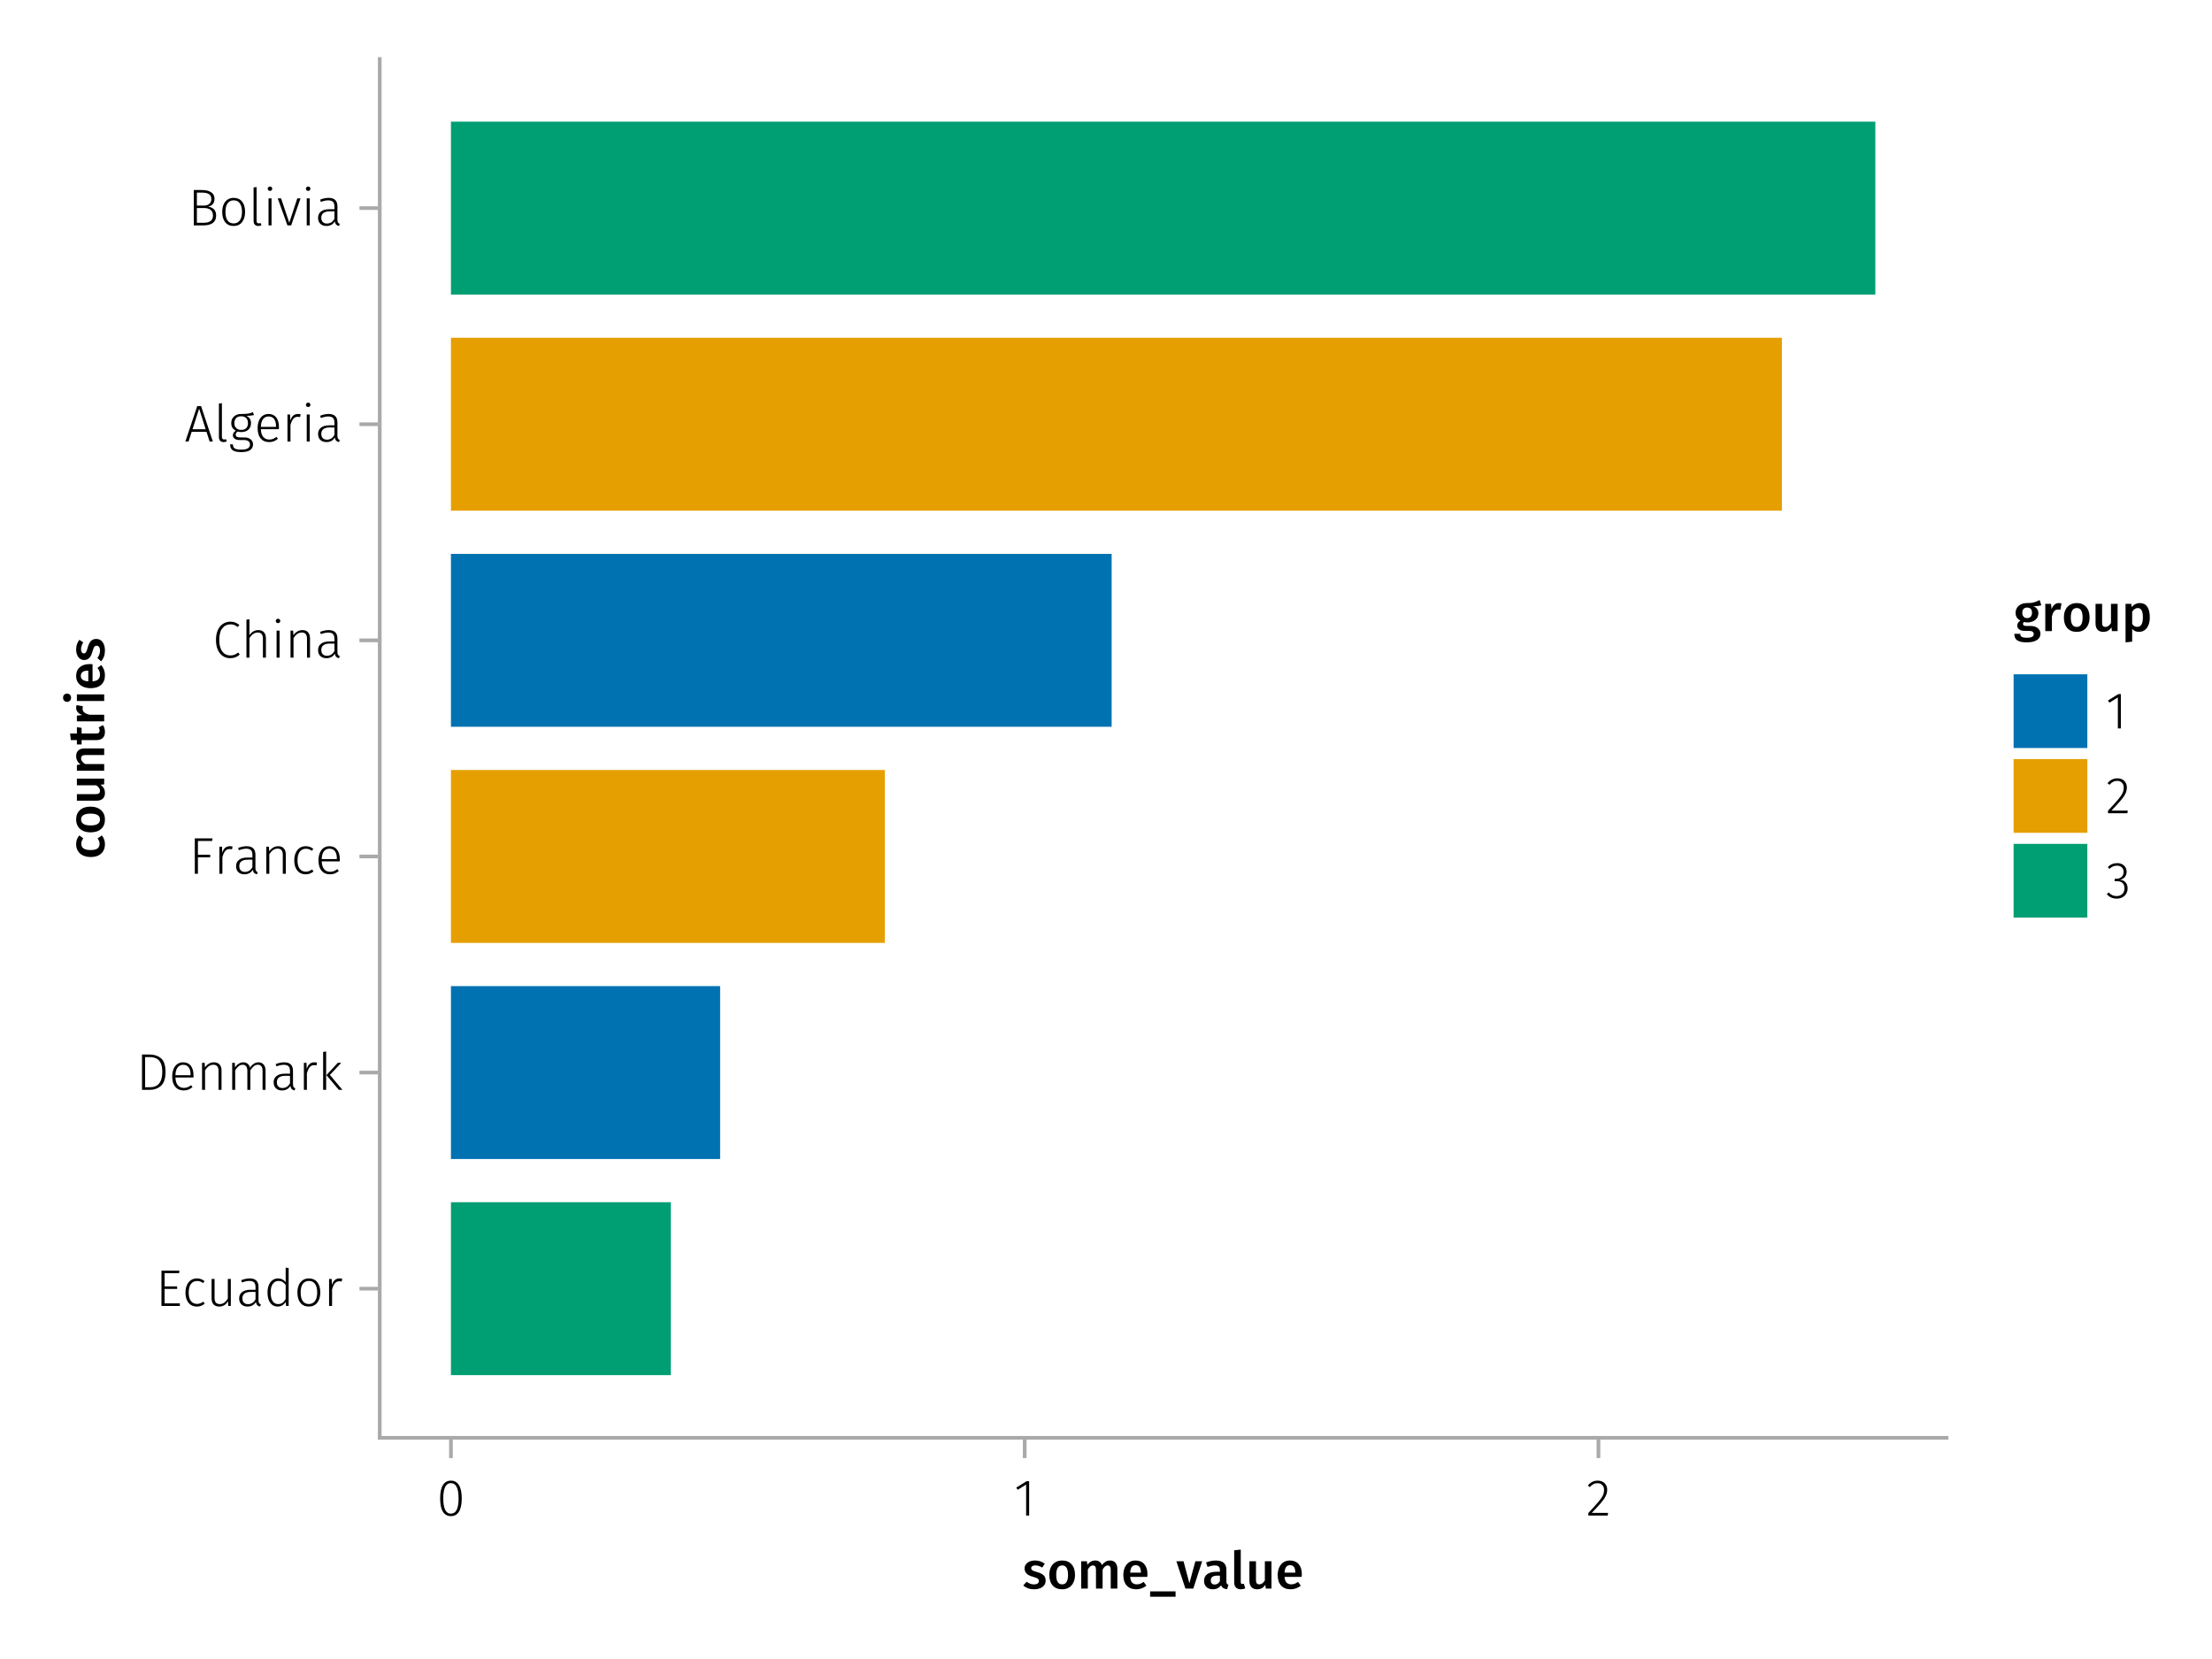
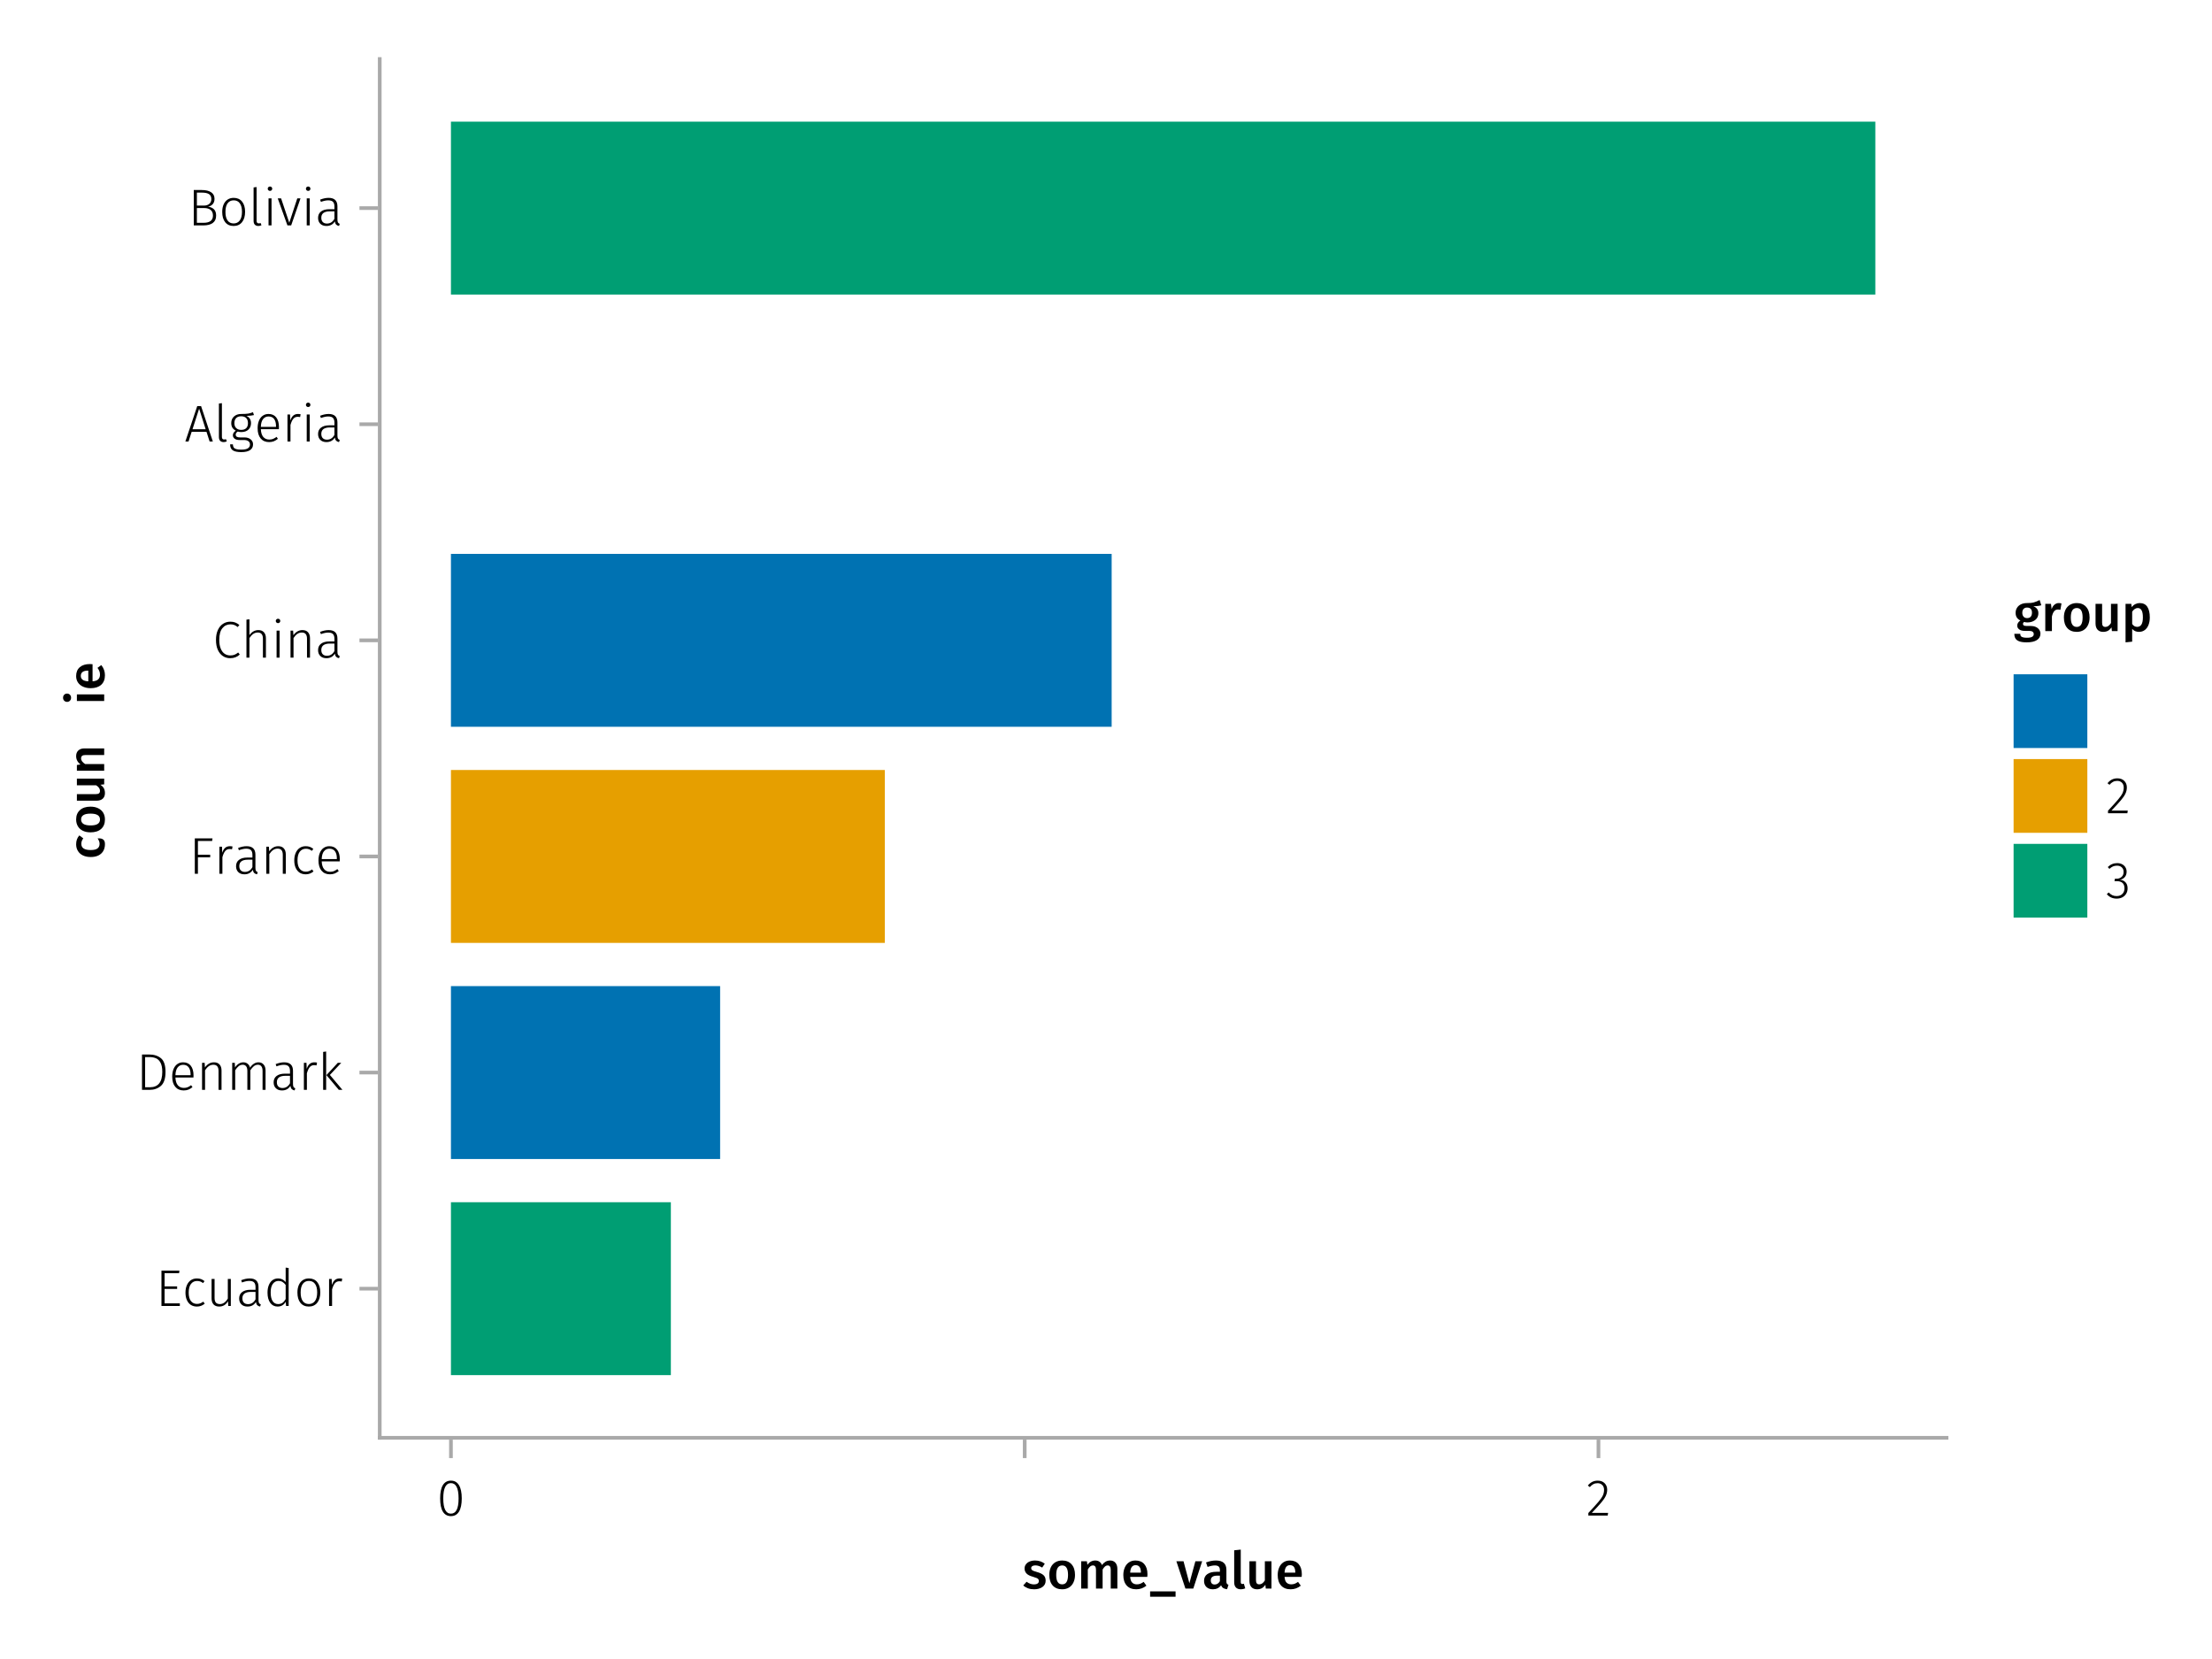
<svg xmlns="http://www.w3.org/2000/svg" xmlns:xlink="http://www.w3.org/1999/xlink" width="600" height="450" viewBox="0 0 600 450">
  <defs>
    <g>
      <g id="glyph-0-0-4baee97b">
        <path d="M 3.422 -7.609 C 4.41 -7.609 5.285 -7.316 6.047 -6.734 L 5.344 -5.688 C 4.707 -6.082 4.086 -6.281 3.484 -6.281 C 3.129 -6.281 2.852 -6.211 2.656 -6.078 C 2.457 -5.941 2.359 -5.766 2.359 -5.547 C 2.359 -5.379 2.398 -5.238 2.484 -5.125 C 2.578 -5.008 2.734 -4.898 2.953 -4.797 C 3.172 -4.703 3.492 -4.598 3.922 -4.484 C 4.723 -4.266 5.316 -3.977 5.703 -3.625 C 6.086 -3.27 6.281 -2.773 6.281 -2.141 C 6.281 -1.398 5.984 -0.82 5.391 -0.406 C 4.797 0 4.051 0.203 3.156 0.203 C 2.551 0.203 2 0.113 1.5 -0.062 C 1 -0.25 0.566 -0.508 0.203 -0.844 L 1.109 -1.844 C 1.754 -1.363 2.426 -1.125 3.125 -1.125 C 3.52 -1.125 3.836 -1.203 4.078 -1.359 C 4.316 -1.516 4.438 -1.734 4.438 -2.016 C 4.438 -2.234 4.391 -2.406 4.297 -2.531 C 4.211 -2.656 4.055 -2.766 3.828 -2.859 C 3.598 -2.961 3.242 -3.082 2.766 -3.219 C 2.004 -3.426 1.445 -3.711 1.094 -4.078 C 0.738 -4.453 0.562 -4.91 0.562 -5.453 C 0.562 -5.867 0.68 -6.238 0.922 -6.562 C 1.16 -6.895 1.492 -7.148 1.922 -7.328 C 2.359 -7.516 2.859 -7.609 3.422 -7.609 Z M 3.422 -7.609 " />
      </g>
      <g id="glyph-0-1-4baee97b">
        <path d="M 4.109 -7.609 C 5.191 -7.609 6.039 -7.258 6.656 -6.562 C 7.27 -5.875 7.578 -4.922 7.578 -3.703 C 7.578 -2.93 7.438 -2.25 7.156 -1.656 C 6.875 -1.062 6.473 -0.602 5.953 -0.281 C 5.43 0.039 4.812 0.203 4.094 0.203 C 3 0.203 2.145 -0.141 1.531 -0.828 C 0.914 -1.523 0.609 -2.484 0.609 -3.703 C 0.609 -4.484 0.742 -5.164 1.016 -5.75 C 1.297 -6.344 1.703 -6.801 2.234 -7.125 C 2.766 -7.445 3.391 -7.609 4.109 -7.609 Z M 4.109 -6.266 C 3.023 -6.266 2.484 -5.41 2.484 -3.703 C 2.484 -2.828 2.617 -2.18 2.891 -1.766 C 3.16 -1.348 3.562 -1.141 4.094 -1.141 C 4.625 -1.141 5.02 -1.348 5.281 -1.766 C 5.551 -2.191 5.688 -2.836 5.688 -3.703 C 5.688 -4.578 5.551 -5.223 5.281 -5.641 C 5.02 -6.055 4.629 -6.266 4.109 -6.266 Z M 4.109 -6.266 " />
      </g>
      <g id="glyph-0-2-4baee97b">
        <path d="M 8.938 -7.609 C 9.531 -7.609 10.004 -7.406 10.359 -7 C 10.711 -6.594 10.891 -6.047 10.891 -5.359 L 10.891 0 L 9.094 0 L 9.094 -5.078 C 9.094 -5.867 8.82 -6.266 8.281 -6.266 C 8 -6.266 7.75 -6.172 7.531 -5.984 C 7.32 -5.805 7.109 -5.531 6.891 -5.156 L 6.891 0 L 5.094 0 L 5.094 -5.078 C 5.094 -5.867 4.82 -6.266 4.281 -6.266 C 3.988 -6.266 3.734 -6.172 3.516 -5.984 C 3.305 -5.805 3.094 -5.531 2.875 -5.156 L 2.875 0 L 1.078 0 L 1.078 -7.406 L 2.625 -7.406 L 2.766 -6.438 C 3.328 -7.219 4.039 -7.609 4.906 -7.609 C 5.344 -7.609 5.719 -7.5 6.031 -7.281 C 6.344 -7.062 6.566 -6.758 6.703 -6.375 C 7.004 -6.77 7.332 -7.07 7.688 -7.281 C 8.051 -7.5 8.469 -7.609 8.938 -7.609 Z M 8.938 -7.609 " />
      </g>
      <g id="glyph-0-3-4baee97b">
        <path d="M 7.156 -3.875 C 7.156 -3.781 7.141 -3.539 7.109 -3.156 L 2.469 -3.156 C 2.52 -2.438 2.703 -1.922 3.016 -1.609 C 3.336 -1.297 3.758 -1.141 4.281 -1.141 C 4.613 -1.141 4.922 -1.191 5.203 -1.297 C 5.492 -1.41 5.801 -1.582 6.125 -1.812 L 6.875 -0.781 C 6.051 -0.125 5.133 0.203 4.125 0.203 C 3 0.203 2.129 -0.141 1.516 -0.828 C 0.91 -1.516 0.609 -2.457 0.609 -3.656 C 0.609 -4.406 0.738 -5.082 1 -5.688 C 1.258 -6.289 1.633 -6.758 2.125 -7.094 C 2.625 -7.438 3.211 -7.609 3.891 -7.609 C 4.93 -7.609 5.734 -7.281 6.297 -6.625 C 6.867 -5.969 7.156 -5.051 7.156 -3.875 Z M 5.375 -4.391 C 5.375 -5.691 4.895 -6.344 3.938 -6.344 C 3.5 -6.344 3.156 -6.18 2.906 -5.859 C 2.656 -5.535 2.508 -5.02 2.469 -4.312 L 5.375 -4.312 Z M 5.375 -4.391 " />
      </g>
      <g id="glyph-0-4-4baee97b">
        <path d="M 0.188 2.219 L 0.188 0.766 L 7.094 0.766 L 7.094 2.219 Z M 0.188 2.219 " />
      </g>
      <g id="glyph-0-5-4baee97b">
        <path d="M 7.031 -7.406 L 4.625 0 L 2.484 0 L 0.031 -7.406 L 1.969 -7.406 L 3.562 -1.438 L 5.188 -7.406 Z M 7.031 -7.406 " />
      </g>
      <g id="glyph-0-6-4baee97b">
        <path d="M 6.547 -1.953 C 6.547 -1.672 6.586 -1.461 6.672 -1.328 C 6.766 -1.191 6.91 -1.086 7.109 -1.016 L 6.734 0.188 C 6.316 0.145 5.973 0.039 5.703 -0.125 C 5.441 -0.289 5.238 -0.547 5.094 -0.891 C 4.844 -0.523 4.523 -0.25 4.141 -0.062 C 3.766 0.113 3.348 0.203 2.891 0.203 C 2.148 0.203 1.562 -0.004 1.125 -0.422 C 0.695 -0.836 0.484 -1.391 0.484 -2.078 C 0.484 -2.879 0.773 -3.488 1.359 -3.906 C 1.941 -4.332 2.773 -4.547 3.859 -4.547 L 4.781 -4.547 L 4.781 -4.969 C 4.781 -5.445 4.672 -5.781 4.453 -5.969 C 4.234 -6.164 3.883 -6.266 3.406 -6.266 C 2.863 -6.266 2.207 -6.129 1.438 -5.859 L 1.016 -7.078 C 1.941 -7.43 2.836 -7.609 3.703 -7.609 C 5.598 -7.609 6.547 -6.758 6.547 -5.062 Z M 3.359 -1.094 C 3.961 -1.094 4.438 -1.395 4.781 -2 L 4.781 -3.5 L 4.047 -3.5 C 2.891 -3.5 2.312 -3.07 2.312 -2.219 C 2.312 -1.863 2.398 -1.586 2.578 -1.391 C 2.754 -1.191 3.016 -1.094 3.359 -1.094 Z M 3.359 -1.094 " />
      </g>
      <g id="glyph-0-7-4baee97b">
        <path d="M 2.828 0.203 C 2.254 0.203 1.805 0.039 1.484 -0.281 C 1.172 -0.613 1.016 -1.082 1.016 -1.688 L 1.016 -10.375 L 2.797 -10.562 L 2.797 -1.75 C 2.797 -1.406 2.938 -1.234 3.219 -1.234 C 3.363 -1.234 3.504 -1.254 3.641 -1.297 L 4.016 -0.047 C 3.641 0.117 3.242 0.203 2.828 0.203 Z M 2.828 0.203 " />
      </g>
      <g id="glyph-0-8-4baee97b">
        <path d="M 7.516 -7.016 C 7.035 -6.848 6.32 -6.766 5.375 -6.766 C 5.832 -6.555 6.172 -6.301 6.391 -6 C 6.609 -5.695 6.719 -5.316 6.719 -4.859 C 6.719 -4.367 6.598 -3.938 6.359 -3.562 C 6.117 -3.195 5.77 -2.906 5.312 -2.688 C 4.863 -2.469 4.336 -2.359 3.734 -2.359 C 3.398 -2.359 3.109 -2.398 2.859 -2.484 C 2.648 -2.336 2.547 -2.156 2.547 -1.938 C 2.547 -1.582 2.844 -1.406 3.438 -1.406 L 4.578 -1.406 C 5.117 -1.406 5.594 -1.316 6 -1.141 C 6.406 -0.961 6.719 -0.711 6.938 -0.391 C 7.164 -0.078 7.281 0.281 7.281 0.688 C 7.281 1.438 6.961 2.016 6.328 2.422 C 5.691 2.836 4.773 3.047 3.578 3.047 C 2.723 3.047 2.051 2.957 1.562 2.781 C 1.07 2.602 0.723 2.348 0.516 2.016 C 0.305 1.68 0.203 1.254 0.203 0.734 L 1.812 0.734 C 1.812 0.992 1.859 1.195 1.953 1.344 C 2.055 1.488 2.238 1.598 2.5 1.672 C 2.758 1.754 3.129 1.797 3.609 1.797 C 4.297 1.797 4.773 1.707 5.047 1.531 C 5.328 1.363 5.469 1.125 5.469 0.812 C 5.469 0.531 5.359 0.312 5.141 0.156 C 4.93 0.008 4.625 -0.062 4.219 -0.062 L 3.094 -0.062 C 2.395 -0.062 1.867 -0.195 1.516 -0.469 C 1.16 -0.738 0.984 -1.082 0.984 -1.5 C 0.984 -1.758 1.055 -2.008 1.203 -2.25 C 1.359 -2.5 1.57 -2.707 1.844 -2.875 C 1.395 -3.102 1.066 -3.383 0.859 -3.719 C 0.648 -4.062 0.547 -4.473 0.547 -4.953 C 0.547 -5.484 0.676 -5.945 0.938 -6.344 C 1.195 -6.75 1.555 -7.062 2.016 -7.281 C 2.484 -7.5 3.016 -7.609 3.609 -7.609 C 4.391 -7.598 5.02 -7.66 5.5 -7.797 C 5.988 -7.93 6.508 -8.145 7.062 -8.438 Z M 3.641 -6.391 C 3.234 -6.391 2.914 -6.258 2.688 -6 C 2.469 -5.75 2.359 -5.41 2.359 -4.984 C 2.359 -4.535 2.473 -4.18 2.703 -3.922 C 2.93 -3.66 3.254 -3.531 3.672 -3.531 C 4.098 -3.531 4.422 -3.656 4.641 -3.906 C 4.867 -4.164 4.984 -4.531 4.984 -5 C 4.984 -5.926 4.535 -6.391 3.641 -6.391 Z M 3.641 -6.391 " />
      </g>
      <g id="glyph-0-9-4baee97b">
        <path d="M 7 0 L 5.453 0 L 5.344 -1.031 C 5.07 -0.613 4.754 -0.301 4.391 -0.094 C 4.023 0.102 3.586 0.203 3.078 0.203 C 2.422 0.203 1.91 0 1.547 -0.406 C 1.191 -0.812 1.016 -1.375 1.016 -2.094 L 1.016 -7.406 L 2.797 -7.406 L 2.797 -2.312 C 2.797 -1.895 2.867 -1.594 3.016 -1.406 C 3.16 -1.227 3.391 -1.141 3.703 -1.141 C 4.273 -1.141 4.773 -1.492 5.203 -2.203 L 5.203 -7.406 L 7 -7.406 Z M 7 0 " />
      </g>
      <g id="glyph-1-0-4baee97b">
        <path d="M 7 0 L 5.453 0 L 5.344 -1.031 C 5.07 -0.613 4.754 -0.301 4.391 -0.094 C 4.023 0.102 3.586 0.203 3.078 0.203 C 2.422 0.203 1.91 0 1.547 -0.406 C 1.191 -0.812 1.016 -1.375 1.016 -2.094 L 1.016 -7.406 L 2.797 -7.406 L 2.797 -2.312 C 2.797 -1.895 2.867 -1.594 3.016 -1.406 C 3.16 -1.227 3.391 -1.141 3.703 -1.141 C 4.273 -1.141 4.773 -1.492 5.203 -2.203 L 5.203 -7.406 L 7 -7.406 Z M 7 0 " />
      </g>
      <g id="glyph-2-0-4baee97b">
        <path d="M 7.156 -3.875 C 7.156 -3.781 7.141 -3.539 7.109 -3.156 L 2.469 -3.156 C 2.52 -2.438 2.703 -1.922 3.016 -1.609 C 3.336 -1.297 3.758 -1.141 4.281 -1.141 C 4.613 -1.141 4.922 -1.191 5.203 -1.297 C 5.492 -1.41 5.801 -1.582 6.125 -1.812 L 6.875 -0.781 C 6.051 -0.125 5.133 0.203 4.125 0.203 C 3 0.203 2.129 -0.141 1.516 -0.828 C 0.91 -1.516 0.609 -2.457 0.609 -3.656 C 0.609 -4.406 0.738 -5.082 1 -5.688 C 1.258 -6.289 1.633 -6.758 2.125 -7.094 C 2.625 -7.438 3.211 -7.609 3.891 -7.609 C 4.93 -7.609 5.734 -7.281 6.297 -6.625 C 6.867 -5.969 7.156 -5.051 7.156 -3.875 Z M 5.375 -4.391 C 5.375 -5.691 4.895 -6.344 3.938 -6.344 C 3.5 -6.344 3.156 -6.18 2.906 -5.859 C 2.656 -5.535 2.508 -5.02 2.469 -4.312 L 5.375 -4.312 Z M 5.375 -4.391 " />
      </g>
      <g id="glyph-3-0-4baee97b">
        <path d="M 3.844 -9.469 C 4.812 -9.469 5.539 -9.055 6.031 -8.234 C 6.531 -7.422 6.781 -6.223 6.781 -4.641 C 6.781 -3.078 6.531 -1.883 6.031 -1.062 C 5.531 -0.25 4.801 0.156 3.844 0.156 C 2.883 0.156 2.156 -0.25 1.656 -1.062 C 1.164 -1.883 0.922 -3.082 0.922 -4.656 C 0.922 -6.238 1.164 -7.438 1.656 -8.25 C 2.156 -9.062 2.883 -9.469 3.844 -9.469 Z M 3.844 -8.797 C 2.457 -8.797 1.766 -7.414 1.766 -4.656 C 1.766 -1.895 2.457 -0.516 3.844 -0.516 C 4.531 -0.516 5.047 -0.848 5.391 -1.516 C 5.742 -2.191 5.922 -3.234 5.922 -4.641 C 5.922 -6.055 5.742 -7.102 5.391 -7.781 C 5.047 -8.457 4.531 -8.797 3.844 -8.797 Z M 3.844 -8.797 " />
      </g>
      <g id="glyph-3-1-4baee97b">
-         <path d="M 4.094 -9.312 L 4.094 0 L 3.281 0 L 3.281 -8.406 L 0.984 -6.984 L 0.609 -7.594 L 3.391 -9.312 Z M 4.094 -9.312 " />
-       </g>
+         </g>
      <g id="glyph-3-2-4baee97b">
        <path d="M 3.156 -9.469 C 3.938 -9.469 4.555 -9.238 5.016 -8.781 C 5.484 -8.32 5.719 -7.734 5.719 -7.016 C 5.719 -6.41 5.586 -5.844 5.328 -5.312 C 5.078 -4.781 4.68 -4.195 4.141 -3.562 C 3.609 -2.926 2.742 -1.977 1.547 -0.719 L 5.969 -0.719 L 5.859 0 L 0.609 0 L 0.609 -0.688 C 1.879 -2.051 2.789 -3.062 3.344 -3.719 C 3.906 -4.375 4.301 -4.941 4.531 -5.422 C 4.758 -5.898 4.875 -6.414 4.875 -6.969 C 4.875 -7.52 4.711 -7.957 4.391 -8.281 C 4.066 -8.613 3.641 -8.781 3.109 -8.781 C 2.68 -8.781 2.301 -8.691 1.969 -8.516 C 1.633 -8.336 1.316 -8.07 1.016 -7.719 L 0.469 -8.141 C 0.832 -8.586 1.234 -8.922 1.672 -9.141 C 2.109 -9.359 2.602 -9.469 3.156 -9.469 Z M 3.156 -9.469 " />
      </g>
      <g id="glyph-3-3-4baee97b">
        <path d="M 4.719 -7.469 C 5.383 -7.469 5.891 -7.27 6.234 -6.875 C 6.586 -6.488 6.766 -5.941 6.766 -5.234 L 6.766 0 L 5.953 0 L 5.953 -5.125 C 5.953 -5.707 5.832 -6.133 5.594 -6.406 C 5.363 -6.676 5.02 -6.812 4.562 -6.812 C 4.094 -6.812 3.676 -6.68 3.312 -6.422 C 2.957 -6.172 2.617 -5.801 2.297 -5.312 L 2.297 0 L 1.484 0 L 1.484 -7.328 L 2.188 -7.328 L 2.266 -6.078 C 2.566 -6.516 2.922 -6.852 3.328 -7.094 C 3.742 -7.344 4.207 -7.469 4.719 -7.469 Z M 4.719 -7.469 " />
      </g>
      <g id="glyph-3-4-4baee97b">
        <path d="M 3.984 -7.469 C 4.41 -7.469 4.785 -7.41 5.109 -7.297 C 5.43 -7.18 5.75 -6.992 6.062 -6.734 L 5.656 -6.203 C 5.414 -6.398 5.164 -6.547 4.906 -6.641 C 4.645 -6.734 4.352 -6.781 4.031 -6.781 C 3.344 -6.781 2.789 -6.508 2.375 -5.969 C 1.969 -5.438 1.766 -4.656 1.766 -3.625 C 1.766 -2.602 1.969 -1.836 2.375 -1.328 C 2.781 -0.816 3.328 -0.562 4.016 -0.562 C 4.348 -0.562 4.645 -0.613 4.906 -0.719 C 5.176 -0.82 5.445 -0.973 5.719 -1.172 L 6.109 -0.625 C 5.492 -0.102 4.789 0.156 4 0.156 C 3.375 0.156 2.828 0.008 2.359 -0.281 C 1.898 -0.582 1.539 -1.016 1.281 -1.578 C 1.02 -2.148 0.891 -2.828 0.891 -3.609 C 0.891 -4.391 1.02 -5.07 1.281 -5.656 C 1.539 -6.238 1.898 -6.688 2.359 -7 C 2.828 -7.312 3.367 -7.469 3.984 -7.469 Z M 3.984 -7.469 " />
      </g>
      <g id="glyph-3-5-4baee97b">
        <path d="M 2.297 -7.328 L 2.297 0 L 1.484 0 L 1.484 -7.328 Z M 1.875 -10.547 C 2.062 -10.547 2.207 -10.488 2.312 -10.375 C 2.426 -10.258 2.484 -10.117 2.484 -9.953 C 2.484 -9.785 2.426 -9.645 2.312 -9.531 C 2.207 -9.414 2.062 -9.359 1.875 -9.359 C 1.695 -9.359 1.551 -9.414 1.438 -9.531 C 1.32 -9.645 1.266 -9.785 1.266 -9.953 C 1.266 -10.117 1.32 -10.258 1.438 -10.375 C 1.551 -10.488 1.695 -10.547 1.875 -10.547 Z M 1.875 -10.547 " />
      </g>
      <g id="glyph-4-0-4baee97b">
-         <path d="M -7.609 -4.062 C -7.609 -4.539 -7.539 -4.973 -7.406 -5.359 C -7.27 -5.754 -7.051 -6.125 -6.75 -6.469 L -5.672 -5.672 C -5.859 -5.422 -5.992 -5.176 -6.078 -4.938 C -6.16 -4.707 -6.203 -4.453 -6.203 -4.172 C -6.203 -3.055 -5.359 -2.5 -3.672 -2.5 C -2.805 -2.5 -2.188 -2.645 -1.812 -2.938 C -1.438 -3.227 -1.25 -3.641 -1.25 -4.172 C -1.25 -4.43 -1.289 -4.672 -1.375 -4.891 C -1.457 -5.109 -1.594 -5.367 -1.781 -5.672 L -0.641 -6.469 C -0.078 -5.77 0.203 -4.973 0.203 -4.078 C 0.203 -3.367 0.047 -2.75 -0.266 -2.219 C -0.578 -1.695 -1.02 -1.297 -1.594 -1.016 C -2.176 -0.742 -2.859 -0.609 -3.641 -0.609 C -4.422 -0.609 -5.113 -0.742 -5.719 -1.016 C -6.32 -1.297 -6.785 -1.695 -7.109 -2.219 C -7.441 -2.75 -7.609 -3.363 -7.609 -4.062 Z M -7.609 -4.062 " />
+         <path d="M -7.609 -4.062 C -7.609 -4.539 -7.539 -4.973 -7.406 -5.359 C -7.27 -5.754 -7.051 -6.125 -6.75 -6.469 L -5.672 -5.672 C -5.859 -5.422 -5.992 -5.176 -6.078 -4.938 C -6.16 -4.707 -6.203 -4.453 -6.203 -4.172 C -6.203 -3.055 -5.359 -2.5 -3.672 -2.5 C -2.805 -2.5 -2.188 -2.645 -1.812 -2.938 C -1.438 -3.227 -1.25 -3.641 -1.25 -4.172 C -1.25 -4.43 -1.289 -4.672 -1.375 -4.891 C -1.457 -5.109 -1.594 -5.367 -1.781 -5.672 C -0.078 -5.77 0.203 -4.973 0.203 -4.078 C 0.203 -3.367 0.047 -2.75 -0.266 -2.219 C -0.578 -1.695 -1.02 -1.297 -1.594 -1.016 C -2.176 -0.742 -2.859 -0.609 -3.641 -0.609 C -4.422 -0.609 -5.113 -0.742 -5.719 -1.016 C -6.32 -1.297 -6.785 -1.695 -7.109 -2.219 C -7.441 -2.75 -7.609 -3.363 -7.609 -4.062 Z M -7.609 -4.062 " />
      </g>
      <g id="glyph-5-0-4baee97b">
        <path d="M -7.609 -4.109 C -7.609 -5.191 -7.258 -6.039 -6.562 -6.656 C -5.875 -7.27 -4.922 -7.578 -3.703 -7.578 C -2.93 -7.578 -2.25 -7.438 -1.656 -7.156 C -1.062 -6.875 -0.602 -6.473 -0.281 -5.953 C 0.039 -5.43 0.203 -4.812 0.203 -4.094 C 0.203 -3 -0.141 -2.145 -0.828 -1.531 C -1.523 -0.914 -2.484 -0.609 -3.703 -0.609 C -4.484 -0.609 -5.164 -0.742 -5.75 -1.016 C -6.344 -1.297 -6.801 -1.703 -7.125 -2.234 C -7.445 -2.766 -7.609 -3.391 -7.609 -4.109 Z M -6.266 -4.109 C -6.266 -3.023 -5.41 -2.484 -3.703 -2.484 C -2.828 -2.484 -2.18 -2.617 -1.766 -2.891 C -1.348 -3.16 -1.141 -3.562 -1.141 -4.094 C -1.141 -4.625 -1.348 -5.02 -1.766 -5.281 C -2.191 -5.551 -2.836 -5.688 -3.703 -5.688 C -4.578 -5.688 -5.223 -5.551 -5.641 -5.281 C -6.055 -5.02 -6.266 -4.629 -6.266 -4.109 Z M -6.266 -4.109 " />
      </g>
      <g id="glyph-5-1-4baee97b">
        <path d="M -7.609 -5.031 C -7.609 -5.688 -7.41 -6.195 -7.016 -6.562 C -6.617 -6.938 -6.066 -7.125 -5.359 -7.125 L 0 -7.125 L 0 -5.328 L -5.078 -5.328 C -5.516 -5.328 -5.82 -5.25 -6 -5.094 C -6.176 -4.945 -6.266 -4.723 -6.266 -4.422 C -6.266 -4.117 -6.172 -3.844 -5.984 -3.594 C -5.797 -3.344 -5.52 -3.102 -5.156 -2.875 L 0 -2.875 L 0 -1.078 L -7.406 -1.078 L -7.406 -2.625 L -6.438 -2.766 C -7.219 -3.379 -7.609 -4.133 -7.609 -5.031 Z M -7.609 -5.031 " />
      </g>
      <g id="glyph-5-2-4baee97b">
        <path d="M -7.406 -2.875 L 0 -2.875 L 0 -1.078 L -7.406 -1.078 Z M -11.156 -1.969 C -11.156 -2.301 -11.051 -2.57 -10.844 -2.781 C -10.633 -2.988 -10.375 -3.094 -10.062 -3.094 C -9.758 -3.094 -9.504 -2.988 -9.297 -2.781 C -9.086 -2.57 -8.984 -2.301 -8.984 -1.969 C -8.984 -1.633 -9.086 -1.363 -9.297 -1.156 C -9.504 -0.945 -9.758 -0.844 -10.062 -0.844 C -10.375 -0.844 -10.633 -0.945 -10.844 -1.156 C -11.051 -1.363 -11.156 -1.633 -11.156 -1.969 Z M -11.156 -1.969 " />
      </g>
      <g id="glyph-6-0-4baee97b">
        <path d="M 0 -7 L 0 -5.453 L -1.031 -5.344 C -0.613 -5.07 -0.301 -4.754 -0.094 -4.391 C 0.102 -4.023 0.203 -3.586 0.203 -3.078 C 0.203 -2.422 0 -1.91 -0.406 -1.547 C -0.812 -1.191 -1.375 -1.016 -2.094 -1.016 L -7.406 -1.016 L -7.406 -2.797 L -2.312 -2.797 C -1.895 -2.797 -1.594 -2.867 -1.406 -3.016 C -1.227 -3.16 -1.141 -3.391 -1.141 -3.703 C -1.141 -4.273 -1.492 -4.773 -2.203 -5.203 L -7.406 -5.203 L -7.406 -7 Z M 0 -7 " />
      </g>
      <g id="glyph-7-0-4baee97b">
-         <path d="M -0.344 -5.312 C -0.156 -5.051 -0.02 -4.758 0.062 -4.438 C 0.156 -4.125 0.203 -3.797 0.203 -3.453 C 0.203 -2.723 0 -2.172 -0.406 -1.797 C -0.812 -1.422 -1.414 -1.234 -2.219 -1.234 L -6.125 -1.234 L -6.125 -0.062 L -7.406 -0.062 L -7.406 -1.234 L -9.047 -1.234 L -9.25 -3.031 L -7.406 -3.031 L -7.406 -4.75 L -6.125 -4.562 L -6.125 -3.031 L -2.25 -3.031 C -1.883 -3.031 -1.625 -3.094 -1.469 -3.219 C -1.312 -3.344 -1.234 -3.539 -1.234 -3.812 C -1.234 -4.082 -1.32 -4.375 -1.5 -4.688 Z M -0.344 -5.312 " />
-       </g>
+         </g>
      <g id="glyph-7-1-4baee97b">
-         <path d="M -7.609 -4.734 C -7.609 -5.004 -7.57 -5.25 -7.5 -5.469 L -5.766 -5.172 C -5.828 -4.941 -5.859 -4.723 -5.859 -4.516 C -5.859 -4.066 -5.695 -3.719 -5.375 -3.469 C -5.062 -3.219 -4.586 -3.02 -3.953 -2.875 L 0 -2.875 L 0 -1.078 L -7.406 -1.078 L -7.406 -2.625 L -5.953 -2.797 C -6.484 -2.973 -6.891 -3.227 -7.172 -3.562 C -7.461 -3.906 -7.609 -4.297 -7.609 -4.734 Z M -7.609 -4.734 " />
-       </g>
+         </g>
      <g id="glyph-7-2-4baee97b">
        <path d="M -3.875 -7.156 C -3.781 -7.156 -3.539 -7.141 -3.156 -7.109 L -3.156 -2.469 C -2.438 -2.52 -1.922 -2.703 -1.609 -3.016 C -1.297 -3.336 -1.141 -3.758 -1.141 -4.281 C -1.141 -4.613 -1.191 -4.922 -1.297 -5.203 C -1.41 -5.492 -1.582 -5.801 -1.812 -6.125 L -0.781 -6.875 C -0.125 -6.051 0.203 -5.133 0.203 -4.125 C 0.203 -3 -0.141 -2.129 -0.828 -1.516 C -1.516 -0.91 -2.457 -0.609 -3.656 -0.609 C -4.406 -0.609 -5.082 -0.738 -5.688 -1 C -6.289 -1.258 -6.758 -1.633 -7.094 -2.125 C -7.438 -2.625 -7.609 -3.211 -7.609 -3.891 C -7.609 -4.93 -7.281 -5.734 -6.625 -6.297 C -5.969 -6.867 -5.051 -7.156 -3.875 -7.156 Z M -4.391 -5.375 C -5.691 -5.375 -6.344 -4.895 -6.344 -3.938 C -6.344 -3.5 -6.18 -3.156 -5.859 -2.906 C -5.535 -2.656 -5.02 -2.508 -4.312 -2.469 L -4.312 -5.375 Z M -4.391 -5.375 " />
      </g>
      <g id="glyph-7-3-4baee97b">
-         <path d="M -7.609 -3.422 C -7.609 -4.41 -7.316 -5.285 -6.734 -6.047 L -5.688 -5.344 C -6.082 -4.707 -6.281 -4.086 -6.281 -3.484 C -6.281 -3.129 -6.211 -2.852 -6.078 -2.656 C -5.941 -2.457 -5.766 -2.359 -5.547 -2.359 C -5.379 -2.359 -5.238 -2.398 -5.125 -2.484 C -5.008 -2.578 -4.898 -2.734 -4.797 -2.953 C -4.703 -3.172 -4.598 -3.492 -4.484 -3.922 C -4.266 -4.723 -3.977 -5.316 -3.625 -5.703 C -3.27 -6.086 -2.773 -6.281 -2.141 -6.281 C -1.398 -6.281 -0.82 -5.984 -0.406 -5.391 C 0 -4.797 0.203 -4.051 0.203 -3.156 C 0.203 -2.551 0.113 -2 -0.062 -1.5 C -0.25 -1 -0.508 -0.566 -0.844 -0.203 L -1.844 -1.109 C -1.363 -1.754 -1.125 -2.426 -1.125 -3.125 C -1.125 -3.52 -1.203 -3.836 -1.359 -4.078 C -1.516 -4.316 -1.734 -4.438 -2.016 -4.438 C -2.234 -4.438 -2.406 -4.391 -2.531 -4.297 C -2.656 -4.211 -2.766 -4.055 -2.859 -3.828 C -2.961 -3.598 -3.082 -3.242 -3.219 -2.766 C -3.426 -2.004 -3.711 -1.445 -4.078 -1.094 C -4.453 -0.738 -4.91 -0.562 -5.453 -0.562 C -5.867 -0.562 -6.238 -0.68 -6.562 -0.922 C -6.895 -1.16 -7.148 -1.492 -7.328 -1.922 C -7.516 -2.359 -7.609 -2.859 -7.609 -3.422 Z M -7.609 -3.422 " />
-       </g>
+         </g>
      <g id="glyph-8-0-4baee97b">
        <path d="M 6.422 -9.594 L 6.328 -8.891 L 2.391 -8.891 L 2.391 -5.312 L 5.797 -5.312 L 5.797 -4.625 L 2.391 -4.625 L 2.391 -0.703 L 6.531 -0.703 L 6.531 0 L 1.547 0 L 1.547 -9.594 Z M 6.422 -9.594 " />
      </g>
      <g id="glyph-8-1-4baee97b">
        <path d="M 3.984 -7.469 C 4.41 -7.469 4.785 -7.41 5.109 -7.297 C 5.43 -7.18 5.75 -6.992 6.062 -6.734 L 5.656 -6.203 C 5.414 -6.398 5.164 -6.547 4.906 -6.641 C 4.645 -6.734 4.352 -6.781 4.031 -6.781 C 3.344 -6.781 2.789 -6.508 2.375 -5.969 C 1.969 -5.438 1.766 -4.656 1.766 -3.625 C 1.766 -2.602 1.969 -1.836 2.375 -1.328 C 2.781 -0.816 3.328 -0.562 4.016 -0.562 C 4.348 -0.562 4.645 -0.613 4.906 -0.719 C 5.176 -0.82 5.445 -0.973 5.719 -1.172 L 6.109 -0.625 C 5.492 -0.102 4.789 0.156 4 0.156 C 3.375 0.156 2.828 0.008 2.359 -0.281 C 1.898 -0.582 1.539 -1.016 1.281 -1.578 C 1.02 -2.148 0.891 -2.828 0.891 -3.609 C 0.891 -4.391 1.02 -5.07 1.281 -5.656 C 1.539 -6.238 1.898 -6.688 2.359 -7 C 2.828 -7.312 3.367 -7.469 3.984 -7.469 Z M 3.984 -7.469 " />
      </g>
      <g id="glyph-8-2-4baee97b">
        <path d="M 6.625 0 L 5.922 0 L 5.875 -1.297 C 5.301 -0.328 4.504 0.156 3.484 0.156 C 2.816 0.156 2.301 -0.035 1.938 -0.422 C 1.582 -0.816 1.406 -1.375 1.406 -2.094 L 1.406 -7.328 L 2.219 -7.328 L 2.219 -2.172 C 2.219 -1.598 2.336 -1.176 2.578 -0.906 C 2.816 -0.645 3.18 -0.516 3.672 -0.516 C 4.516 -0.516 5.227 -1.016 5.812 -2.016 L 5.812 -7.328 L 6.625 -7.328 Z M 6.625 0 " />
      </g>
      <g id="glyph-9-0-4baee97b">
        <path d="M 6.031 -1.625 C 6.031 -1.238 6.078 -0.961 6.172 -0.797 C 6.273 -0.629 6.438 -0.504 6.656 -0.422 L 6.469 0.156 C 6.133 0.094 5.875 -0.031 5.688 -0.219 C 5.508 -0.406 5.391 -0.691 5.328 -1.078 C 4.828 -0.254 4.066 0.156 3.047 0.156 C 2.348 0.156 1.797 -0.039 1.391 -0.438 C 0.984 -0.832 0.781 -1.363 0.781 -2.031 C 0.781 -2.781 1.047 -3.359 1.578 -3.766 C 2.117 -4.18 2.867 -4.391 3.828 -4.391 L 5.219 -4.391 L 5.219 -5.109 C 5.219 -5.691 5.086 -6.117 4.828 -6.391 C 4.566 -6.66 4.133 -6.797 3.531 -6.797 C 2.969 -6.797 2.305 -6.656 1.547 -6.375 L 1.328 -6.984 C 2.148 -7.305 2.922 -7.469 3.641 -7.469 C 5.234 -7.469 6.031 -6.695 6.031 -5.156 Z M 3.188 -0.5 C 4.07 -0.5 4.75 -0.93 5.219 -1.797 L 5.219 -3.812 L 3.953 -3.812 C 3.203 -3.812 2.629 -3.664 2.234 -3.375 C 1.848 -3.082 1.656 -2.648 1.656 -2.078 C 1.656 -1.566 1.789 -1.176 2.062 -0.906 C 2.332 -0.633 2.707 -0.5 3.188 -0.5 Z M 3.188 -0.5 " />
      </g>
      <g id="glyph-10-0-4baee97b">
        <path d="M 6.703 -10.297 L 6.703 0 L 6 0 L 5.906 -1.125 C 5.406 -0.27 4.672 0.156 3.703 0.156 C 2.859 0.156 2.191 -0.18 1.703 -0.859 C 1.211 -1.535 0.969 -2.457 0.969 -3.625 C 0.969 -4.383 1.082 -5.051 1.312 -5.625 C 1.539 -6.207 1.867 -6.66 2.297 -6.984 C 2.734 -7.305 3.25 -7.469 3.844 -7.469 C 4.664 -7.469 5.348 -7.141 5.891 -6.484 L 5.891 -10.406 Z M 3.844 -0.516 C 4.301 -0.516 4.691 -0.625 5.016 -0.844 C 5.336 -1.07 5.629 -1.414 5.891 -1.875 L 5.891 -5.703 C 5.367 -6.43 4.727 -6.797 3.969 -6.797 C 3.312 -6.797 2.785 -6.52 2.391 -5.969 C 2.004 -5.426 1.816 -4.648 1.828 -3.641 C 1.828 -2.629 2.004 -1.852 2.359 -1.312 C 2.711 -0.781 3.207 -0.516 3.844 -0.516 Z M 3.844 -0.516 " />
      </g>
      <g id="glyph-10-1-4baee97b">
        <path d="M 4 -7.469 C 4.969 -7.469 5.723 -7.133 6.266 -6.469 C 6.816 -5.801 7.094 -4.875 7.094 -3.688 C 7.094 -2.5 6.816 -1.562 6.266 -0.875 C 5.711 -0.188 4.953 0.156 3.984 0.156 C 3.016 0.156 2.254 -0.18 1.703 -0.859 C 1.16 -1.535 0.891 -2.469 0.891 -3.656 C 0.891 -4.426 1.016 -5.098 1.266 -5.672 C 1.523 -6.254 1.883 -6.695 2.344 -7 C 2.812 -7.312 3.363 -7.469 4 -7.469 Z M 4 -6.797 C 3.289 -6.797 2.738 -6.523 2.344 -5.984 C 1.957 -5.453 1.766 -4.676 1.766 -3.656 C 1.766 -2.633 1.957 -1.859 2.344 -1.328 C 2.727 -0.797 3.273 -0.531 3.984 -0.531 C 4.691 -0.531 5.242 -0.797 5.641 -1.328 C 6.047 -1.859 6.25 -2.645 6.25 -3.688 C 6.25 -4.695 6.051 -5.469 5.656 -6 C 5.27 -6.531 4.719 -6.797 4 -6.797 Z M 4 -6.797 " />
      </g>
      <g id="glyph-10-2-4baee97b">
        <path d="M 4.328 -7.469 C 4.617 -7.469 4.859 -7.441 5.047 -7.391 L 4.906 -6.625 C 4.695 -6.676 4.477 -6.703 4.25 -6.703 C 3.758 -6.703 3.363 -6.52 3.062 -6.156 C 2.758 -5.801 2.504 -5.242 2.297 -4.484 L 2.297 0 L 1.484 0 L 1.484 -7.328 L 2.188 -7.328 L 2.25 -5.688 C 2.445 -6.289 2.711 -6.738 3.047 -7.031 C 3.391 -7.32 3.816 -7.469 4.328 -7.469 Z M 4.328 -7.469 " />
      </g>
      <g id="glyph-11-0-4baee97b">
        <path d="M 3.453 -9.594 C 4.785 -9.594 5.863 -9.254 6.688 -8.578 C 7.508 -7.91 7.922 -6.676 7.922 -4.875 C 7.922 -3.07 7.504 -1.805 6.672 -1.078 C 5.836 -0.359 4.816 0 3.609 0 L 1.547 0 L 1.547 -9.594 Z M 2.391 -8.891 L 2.391 -0.703 L 3.672 -0.703 C 5.922 -0.703 7.047 -2.094 7.047 -4.875 C 7.047 -5.977 6.879 -6.82 6.547 -7.406 C 6.223 -7.988 5.812 -8.379 5.312 -8.578 C 4.812 -8.785 4.227 -8.891 3.562 -8.891 Z M 2.391 -8.891 " />
      </g>
      <g id="glyph-11-1-4baee97b">
        <path d="M 6.672 -3.938 C 6.672 -3.727 6.664 -3.531 6.656 -3.344 L 1.766 -3.344 C 1.805 -2.395 2.031 -1.688 2.438 -1.219 C 2.844 -0.758 3.379 -0.531 4.047 -0.531 C 4.43 -0.531 4.77 -0.586 5.062 -0.703 C 5.352 -0.816 5.672 -1.004 6.016 -1.266 L 6.391 -0.734 C 6.035 -0.441 5.664 -0.219 5.281 -0.062 C 4.895 0.082 4.469 0.156 4 0.156 C 3.031 0.156 2.27 -0.172 1.719 -0.828 C 1.164 -1.492 0.891 -2.414 0.891 -3.594 C 0.891 -4.375 1.008 -5.055 1.25 -5.641 C 1.488 -6.223 1.828 -6.672 2.266 -6.984 C 2.711 -7.305 3.234 -7.469 3.828 -7.469 C 4.754 -7.469 5.457 -7.156 5.938 -6.531 C 6.426 -5.906 6.672 -5.039 6.672 -3.938 Z M 5.875 -4.188 C 5.875 -5.008 5.703 -5.648 5.359 -6.109 C 5.023 -6.566 4.52 -6.797 3.844 -6.797 C 3.238 -6.797 2.75 -6.562 2.375 -6.094 C 2 -5.633 1.797 -4.926 1.766 -3.969 L 5.875 -3.969 Z M 5.875 -4.188 " />
      </g>
      <g id="glyph-11-2-4baee97b">
        <path d="M 8.625 -7.469 C 9.207 -7.469 9.672 -7.266 10.016 -6.859 C 10.359 -6.461 10.531 -5.922 10.531 -5.234 L 10.531 0 L 9.719 0 L 9.719 -5.125 C 9.719 -5.695 9.609 -6.117 9.391 -6.391 C 9.172 -6.672 8.863 -6.812 8.469 -6.812 C 8.062 -6.812 7.691 -6.68 7.359 -6.422 C 7.035 -6.16 6.719 -5.789 6.406 -5.312 L 6.406 0 L 5.594 0 L 5.594 -5.125 C 5.594 -5.695 5.484 -6.117 5.266 -6.391 C 5.047 -6.672 4.742 -6.812 4.359 -6.812 C 3.93 -6.812 3.555 -6.68 3.234 -6.422 C 2.91 -6.16 2.598 -5.789 2.297 -5.312 L 2.297 0 L 1.484 0 L 1.484 -7.328 L 2.188 -7.328 L 2.25 -6.078 C 2.531 -6.516 2.863 -6.852 3.25 -7.094 C 3.633 -7.344 4.055 -7.469 4.516 -7.469 C 4.973 -7.469 5.359 -7.336 5.672 -7.078 C 5.992 -6.828 6.211 -6.473 6.328 -6.016 C 6.617 -6.473 6.957 -6.828 7.344 -7.078 C 7.727 -7.336 8.156 -7.469 8.625 -7.469 Z M 8.625 -7.469 " />
      </g>
      <g id="glyph-11-3-4baee97b">
        <path d="M 4.797 -9.75 C 5.328 -9.75 5.773 -9.676 6.141 -9.531 C 6.516 -9.383 6.891 -9.16 7.266 -8.859 L 6.812 -8.297 C 6.488 -8.555 6.176 -8.742 5.875 -8.859 C 5.582 -8.973 5.242 -9.031 4.859 -9.031 C 3.953 -9.031 3.219 -8.68 2.656 -7.984 C 2.094 -7.297 1.812 -6.234 1.812 -4.797 C 1.812 -3.867 1.941 -3.086 2.203 -2.453 C 2.461 -1.816 2.816 -1.348 3.266 -1.047 C 3.723 -0.742 4.238 -0.594 4.812 -0.594 C 5.27 -0.594 5.656 -0.66 5.969 -0.797 C 6.289 -0.93 6.613 -1.129 6.938 -1.391 L 7.375 -0.844 C 6.676 -0.176 5.812 0.156 4.781 0.156 C 4.039 0.156 3.379 -0.035 2.797 -0.422 C 2.211 -0.805 1.754 -1.367 1.422 -2.109 C 1.086 -2.848 0.922 -3.742 0.922 -4.797 C 0.922 -5.859 1.094 -6.758 1.438 -7.5 C 1.781 -8.238 2.242 -8.797 2.828 -9.172 C 3.41 -9.555 4.066 -9.75 4.797 -9.75 Z M 4.797 -9.75 " />
      </g>
      <g id="glyph-11-4-4baee97b">
        <path d="M 6.797 0 L 5.953 -2.625 L 1.922 -2.625 L 1.078 0 L 0.219 0 L 3.438 -9.594 L 4.484 -9.594 L 7.672 0 Z M 2.156 -3.328 L 5.719 -3.328 L 3.953 -8.906 Z M 2.156 -3.328 " />
      </g>
      <g id="glyph-11-5-4baee97b">
        <path d="M 2.703 0.156 C 2.297 0.156 1.977 0.039 1.75 -0.188 C 1.52 -0.426 1.406 -0.773 1.406 -1.234 L 1.406 -10.297 L 2.219 -10.406 L 2.219 -1.266 C 2.219 -0.785 2.414 -0.547 2.812 -0.547 C 3.008 -0.547 3.176 -0.578 3.312 -0.641 L 3.547 -0.047 C 3.285 0.086 3.004 0.156 2.703 0.156 Z M 2.703 0.156 " />
      </g>
      <g id="glyph-11-6-4baee97b">
        <path d="M 6.938 -7.172 C 6.488 -7.047 5.812 -6.973 4.906 -6.953 C 5.727 -6.566 6.141 -5.906 6.141 -4.969 C 6.141 -4.25 5.898 -3.664 5.422 -3.219 C 4.953 -2.781 4.312 -2.562 3.5 -2.562 C 3.133 -2.562 2.816 -2.609 2.547 -2.703 C 2.367 -2.598 2.227 -2.473 2.125 -2.328 C 2.031 -2.18 1.984 -2.023 1.984 -1.859 C 1.984 -1.359 2.375 -1.109 3.156 -1.109 L 4.344 -1.109 C 5.062 -1.109 5.629 -0.93 6.047 -0.578 C 6.473 -0.234 6.688 0.211 6.688 0.766 C 6.688 1.441 6.422 1.961 5.891 2.328 C 5.359 2.691 4.566 2.875 3.516 2.875 C 2.422 2.875 1.641 2.707 1.172 2.375 C 0.703 2.039 0.469 1.504 0.469 0.766 L 1.219 0.766 C 1.227 1.117 1.301 1.398 1.438 1.609 C 1.582 1.816 1.816 1.969 2.141 2.062 C 2.461 2.156 2.922 2.203 3.516 2.203 C 4.336 2.203 4.93 2.082 5.297 1.844 C 5.672 1.602 5.859 1.258 5.859 0.812 C 5.859 0.414 5.711 0.113 5.422 -0.094 C 5.141 -0.301 4.738 -0.406 4.219 -0.406 L 3.031 -0.406 C 2.445 -0.406 2 -0.523 1.688 -0.766 C 1.375 -1.016 1.219 -1.32 1.219 -1.688 C 1.219 -1.938 1.285 -2.164 1.422 -2.375 C 1.566 -2.594 1.766 -2.781 2.016 -2.938 C 1.598 -3.156 1.285 -3.43 1.078 -3.766 C 0.879 -4.098 0.781 -4.508 0.781 -5 C 0.781 -5.738 1.023 -6.332 1.516 -6.781 C 2.016 -7.238 2.664 -7.469 3.469 -7.469 C 4.352 -7.469 5 -7.504 5.406 -7.578 C 5.812 -7.648 6.234 -7.773 6.672 -7.953 Z M 3.469 -6.844 C 2.863 -6.844 2.406 -6.676 2.094 -6.344 C 1.781 -6.008 1.625 -5.562 1.625 -5 C 1.625 -4.414 1.789 -3.961 2.125 -3.641 C 2.457 -3.316 2.906 -3.156 3.469 -3.156 C 4.07 -3.156 4.531 -3.312 4.844 -3.625 C 5.156 -3.945 5.312 -4.398 5.312 -4.984 C 5.312 -5.566 5.156 -6.02 4.844 -6.344 C 4.531 -6.676 4.07 -6.844 3.469 -6.844 Z M 3.469 -6.844 " />
      </g>
      <g id="glyph-12-0-4baee97b">
        <path d="M 6.031 -1.625 C 6.031 -1.238 6.078 -0.961 6.172 -0.797 C 6.273 -0.629 6.438 -0.504 6.656 -0.422 L 6.469 0.156 C 6.133 0.094 5.875 -0.031 5.688 -0.219 C 5.508 -0.406 5.391 -0.691 5.328 -1.078 C 4.828 -0.254 4.066 0.156 3.047 0.156 C 2.348 0.156 1.797 -0.039 1.391 -0.438 C 0.984 -0.832 0.781 -1.363 0.781 -2.031 C 0.781 -2.781 1.047 -3.359 1.578 -3.766 C 2.117 -4.18 2.867 -4.391 3.828 -4.391 L 5.219 -4.391 L 5.219 -5.109 C 5.219 -5.691 5.086 -6.117 4.828 -6.391 C 4.566 -6.66 4.133 -6.797 3.531 -6.797 C 2.969 -6.797 2.305 -6.656 1.547 -6.375 L 1.328 -6.984 C 2.148 -7.305 2.922 -7.469 3.641 -7.469 C 5.234 -7.469 6.031 -6.695 6.031 -5.156 Z M 3.188 -0.5 C 4.07 -0.5 4.75 -0.93 5.219 -1.797 L 5.219 -3.812 L 3.953 -3.812 C 3.203 -3.812 2.629 -3.664 2.234 -3.375 C 1.848 -3.082 1.656 -2.648 1.656 -2.078 C 1.656 -1.566 1.789 -1.176 2.062 -0.906 C 2.332 -0.633 2.707 -0.5 3.188 -0.5 Z M 3.188 -0.5 " />
      </g>
      <g id="glyph-12-1-4baee97b">
        <path d="M 4.328 -7.469 C 4.617 -7.469 4.859 -7.441 5.047 -7.391 L 4.906 -6.625 C 4.695 -6.676 4.477 -6.703 4.25 -6.703 C 3.758 -6.703 3.363 -6.52 3.062 -6.156 C 2.758 -5.801 2.504 -5.242 2.297 -4.484 L 2.297 0 L 1.484 0 L 1.484 -7.328 L 2.188 -7.328 L 2.25 -5.688 C 2.445 -6.289 2.711 -6.738 3.047 -7.031 C 3.391 -7.32 3.816 -7.469 4.328 -7.469 Z M 4.328 -7.469 " />
      </g>
      <g id="glyph-12-2-4baee97b">
        <path d="M 2.297 -10.406 L 2.297 0 L 1.484 0 L 1.484 -10.297 Z M 6.391 -7.328 L 3.312 -4.047 L 6.719 0 L 5.734 0 L 2.375 -4 L 5.453 -7.328 Z M 6.391 -7.328 " />
      </g>
      <g id="glyph-12-3-4baee97b">
        <path d="M 1.547 0 L 1.547 -9.594 L 6.344 -9.594 L 6.25 -8.891 L 2.391 -8.891 L 2.391 -5.156 L 5.719 -5.156 L 5.719 -4.453 L 2.391 -4.453 L 2.391 0 Z M 1.547 0 " />
      </g>
      <g id="glyph-12-4-4baee97b">
        <path d="M 4.719 -7.469 C 5.383 -7.469 5.891 -7.27 6.234 -6.875 C 6.586 -6.488 6.766 -5.941 6.766 -5.234 L 6.766 0 L 5.953 0 L 5.953 -5.125 C 5.953 -5.707 5.832 -6.133 5.594 -6.406 C 5.363 -6.676 5.02 -6.812 4.562 -6.812 C 4.094 -6.812 3.676 -6.68 3.312 -6.422 C 2.957 -6.172 2.617 -5.801 2.297 -5.312 L 2.297 0 L 1.484 0 L 1.484 -7.328 L 2.188 -7.328 L 2.266 -6.078 C 2.566 -6.516 2.922 -6.852 3.328 -7.094 C 3.742 -7.344 4.207 -7.469 4.719 -7.469 Z M 4.719 -7.469 " />
      </g>
      <g id="glyph-12-5-4baee97b">
        <path d="M 6.672 -3.938 C 6.672 -3.727 6.664 -3.531 6.656 -3.344 L 1.766 -3.344 C 1.805 -2.395 2.031 -1.688 2.438 -1.219 C 2.844 -0.758 3.379 -0.531 4.047 -0.531 C 4.43 -0.531 4.77 -0.586 5.062 -0.703 C 5.352 -0.816 5.672 -1.004 6.016 -1.266 L 6.391 -0.734 C 6.035 -0.441 5.664 -0.219 5.281 -0.062 C 4.895 0.082 4.469 0.156 4 0.156 C 3.031 0.156 2.27 -0.172 1.719 -0.828 C 1.164 -1.492 0.891 -2.414 0.891 -3.594 C 0.891 -4.375 1.008 -5.055 1.25 -5.641 C 1.488 -6.223 1.828 -6.672 2.266 -6.984 C 2.711 -7.305 3.234 -7.469 3.828 -7.469 C 4.754 -7.469 5.457 -7.156 5.938 -6.531 C 6.426 -5.906 6.672 -5.039 6.672 -3.938 Z M 5.875 -4.188 C 5.875 -5.008 5.703 -5.648 5.359 -6.109 C 5.023 -6.566 4.52 -6.797 3.844 -6.797 C 3.238 -6.797 2.75 -6.562 2.375 -6.094 C 2 -5.633 1.797 -4.926 1.766 -3.969 L 5.875 -3.969 Z M 5.875 -4.188 " />
      </g>
      <g id="glyph-13-0-4baee97b">
        <path d="M 4.328 -7.469 C 4.617 -7.469 4.859 -7.441 5.047 -7.391 L 4.906 -6.625 C 4.695 -6.676 4.477 -6.703 4.25 -6.703 C 3.758 -6.703 3.363 -6.52 3.062 -6.156 C 2.758 -5.801 2.504 -5.242 2.297 -4.484 L 2.297 0 L 1.484 0 L 1.484 -7.328 L 2.188 -7.328 L 2.25 -5.688 C 2.445 -6.289 2.711 -6.738 3.047 -7.031 C 3.391 -7.32 3.816 -7.469 4.328 -7.469 Z M 4.328 -7.469 " />
      </g>
      <g id="glyph-13-1-4baee97b">
        <path d="M 4.719 -7.469 C 5.375 -7.469 5.879 -7.27 6.234 -6.875 C 6.586 -6.477 6.766 -5.93 6.766 -5.234 L 6.766 0 L 5.953 0 L 5.953 -5.125 C 5.953 -6.25 5.488 -6.812 4.562 -6.812 C 4.094 -6.812 3.676 -6.68 3.312 -6.422 C 2.957 -6.172 2.617 -5.801 2.297 -5.312 L 2.297 0 L 1.484 0 L 1.484 -10.297 L 2.297 -10.406 L 2.297 -6.109 C 2.953 -7.016 3.758 -7.469 4.719 -7.469 Z M 4.719 -7.469 " />
      </g>
      <g id="glyph-13-2-4baee97b">
        <path d="M 2.297 -7.328 L 2.297 0 L 1.484 0 L 1.484 -7.328 Z M 1.875 -10.547 C 2.062 -10.547 2.207 -10.488 2.312 -10.375 C 2.426 -10.258 2.484 -10.117 2.484 -9.953 C 2.484 -9.785 2.426 -9.645 2.312 -9.531 C 2.207 -9.414 2.062 -9.359 1.875 -9.359 C 1.695 -9.359 1.551 -9.414 1.438 -9.531 C 1.32 -9.645 1.266 -9.785 1.266 -9.953 C 1.266 -10.117 1.32 -10.258 1.438 -10.375 C 1.551 -10.488 1.695 -10.547 1.875 -10.547 Z M 1.875 -10.547 " />
      </g>
      <g id="glyph-13-3-4baee97b">
        <path d="M 4.719 -7.469 C 5.383 -7.469 5.891 -7.27 6.234 -6.875 C 6.586 -6.488 6.766 -5.941 6.766 -5.234 L 6.766 0 L 5.953 0 L 5.953 -5.125 C 5.953 -5.707 5.832 -6.133 5.594 -6.406 C 5.363 -6.676 5.02 -6.812 4.562 -6.812 C 4.094 -6.812 3.676 -6.68 3.312 -6.422 C 2.957 -6.172 2.617 -5.801 2.297 -5.312 L 2.297 0 L 1.484 0 L 1.484 -7.328 L 2.188 -7.328 L 2.266 -6.078 C 2.566 -6.516 2.922 -6.852 3.328 -7.094 C 3.742 -7.344 4.207 -7.469 4.719 -7.469 Z M 4.719 -7.469 " />
      </g>
      <g id="glyph-14-0-4baee97b">
        <path d="M 5.406 -5.078 C 6.062 -5.004 6.594 -4.773 7 -4.391 C 7.406 -4.004 7.609 -3.426 7.609 -2.656 C 7.609 -1.758 7.305 -1.094 6.703 -0.656 C 6.098 -0.219 5.254 0 4.172 0 L 1.547 0 L 1.547 -9.594 L 3.703 -9.594 C 4.805 -9.594 5.66 -9.391 6.266 -8.984 C 6.867 -8.586 7.172 -7.992 7.172 -7.203 C 7.172 -6.609 7.008 -6.129 6.688 -5.766 C 6.363 -5.398 5.938 -5.172 5.406 -5.078 Z M 2.391 -8.891 L 2.391 -5.375 L 4.328 -5.375 C 4.922 -5.375 5.398 -5.531 5.766 -5.844 C 6.129 -6.156 6.312 -6.586 6.312 -7.141 C 6.312 -7.766 6.098 -8.211 5.672 -8.484 C 5.254 -8.754 4.625 -8.891 3.781 -8.891 Z M 4.172 -0.703 C 5.891 -0.703 6.75 -1.352 6.75 -2.656 C 6.75 -3.352 6.535 -3.867 6.109 -4.203 C 5.68 -4.535 5.117 -4.703 4.422 -4.703 L 2.391 -4.703 L 2.391 -0.703 Z M 4.172 -0.703 " />
      </g>
      <g id="glyph-14-1-4baee97b">
        <path d="M 2.703 0.156 C 2.297 0.156 1.977 0.039 1.75 -0.188 C 1.52 -0.426 1.406 -0.773 1.406 -1.234 L 1.406 -10.297 L 2.219 -10.406 L 2.219 -1.266 C 2.219 -0.785 2.414 -0.547 2.812 -0.547 C 3.008 -0.547 3.176 -0.578 3.312 -0.641 L 3.547 -0.047 C 3.285 0.086 3.004 0.156 2.703 0.156 Z M 2.703 0.156 " />
      </g>
      <g id="glyph-14-2-4baee97b">
        <path d="M 2.297 -7.328 L 2.297 0 L 1.484 0 L 1.484 -7.328 Z M 1.875 -10.547 C 2.062 -10.547 2.207 -10.488 2.312 -10.375 C 2.426 -10.258 2.484 -10.117 2.484 -9.953 C 2.484 -9.785 2.426 -9.645 2.312 -9.531 C 2.207 -9.414 2.062 -9.359 1.875 -9.359 C 1.695 -9.359 1.551 -9.414 1.438 -9.531 C 1.32 -9.645 1.266 -9.785 1.266 -9.953 C 1.266 -10.117 1.32 -10.258 1.438 -10.375 C 1.551 -10.488 1.695 -10.547 1.875 -10.547 Z M 1.875 -10.547 " />
      </g>
      <g id="glyph-14-3-4baee97b">
        <path d="M 6.375 -7.328 L 3.844 0 L 2.828 0 L 0.203 -7.328 L 1.109 -7.328 L 3.328 -0.719 L 5.5 -7.328 Z M 6.375 -7.328 " />
      </g>
      <g id="glyph-15-0-4baee97b">
        <path d="M 4 -7.469 C 4.969 -7.469 5.723 -7.133 6.266 -6.469 C 6.816 -5.801 7.094 -4.875 7.094 -3.688 C 7.094 -2.5 6.816 -1.562 6.266 -0.875 C 5.711 -0.188 4.953 0.156 3.984 0.156 C 3.016 0.156 2.254 -0.18 1.703 -0.859 C 1.16 -1.535 0.891 -2.469 0.891 -3.656 C 0.891 -4.426 1.016 -5.098 1.266 -5.672 C 1.523 -6.254 1.883 -6.695 2.344 -7 C 2.812 -7.312 3.363 -7.469 4 -7.469 Z M 4 -6.797 C 3.289 -6.797 2.738 -6.523 2.344 -5.984 C 1.957 -5.453 1.766 -4.676 1.766 -3.656 C 1.766 -2.633 1.957 -1.859 2.344 -1.328 C 2.727 -0.797 3.273 -0.531 3.984 -0.531 C 4.691 -0.531 5.242 -0.797 5.641 -1.328 C 6.047 -1.859 6.25 -2.645 6.25 -3.688 C 6.25 -4.695 6.051 -5.469 5.656 -6 C 5.27 -6.531 4.719 -6.797 4 -6.797 Z M 4 -6.797 " />
      </g>
      <g id="glyph-15-1-4baee97b">
        <path d="M 6.031 -1.625 C 6.031 -1.238 6.078 -0.961 6.172 -0.797 C 6.273 -0.629 6.438 -0.504 6.656 -0.422 L 6.469 0.156 C 6.133 0.094 5.875 -0.031 5.688 -0.219 C 5.508 -0.406 5.391 -0.691 5.328 -1.078 C 4.828 -0.254 4.066 0.156 3.047 0.156 C 2.348 0.156 1.797 -0.039 1.391 -0.438 C 0.984 -0.832 0.781 -1.363 0.781 -2.031 C 0.781 -2.781 1.047 -3.359 1.578 -3.766 C 2.117 -4.18 2.867 -4.391 3.828 -4.391 L 5.219 -4.391 L 5.219 -5.109 C 5.219 -5.691 5.086 -6.117 4.828 -6.391 C 4.566 -6.66 4.133 -6.797 3.531 -6.797 C 2.969 -6.797 2.305 -6.656 1.547 -6.375 L 1.328 -6.984 C 2.148 -7.305 2.922 -7.469 3.641 -7.469 C 5.234 -7.469 6.031 -6.695 6.031 -5.156 Z M 3.188 -0.5 C 4.07 -0.5 4.75 -0.93 5.219 -1.797 L 5.219 -3.812 L 3.953 -3.812 C 3.203 -3.812 2.629 -3.664 2.234 -3.375 C 1.848 -3.082 1.656 -2.648 1.656 -2.078 C 1.656 -1.566 1.789 -1.176 2.062 -0.906 C 2.332 -0.633 2.707 -0.5 3.188 -0.5 Z M 3.188 -0.5 " />
      </g>
      <g id="glyph-16-0-4baee97b">
        <path d="M 2.297 -7.328 L 2.297 0 L 1.484 0 L 1.484 -7.328 Z M 1.875 -10.547 C 2.062 -10.547 2.207 -10.488 2.312 -10.375 C 2.426 -10.258 2.484 -10.117 2.484 -9.953 C 2.484 -9.785 2.426 -9.645 2.312 -9.531 C 2.207 -9.414 2.062 -9.359 1.875 -9.359 C 1.695 -9.359 1.551 -9.414 1.438 -9.531 C 1.32 -9.645 1.266 -9.785 1.266 -9.953 C 1.266 -10.117 1.32 -10.258 1.438 -10.375 C 1.551 -10.488 1.695 -10.547 1.875 -10.547 Z M 1.875 -10.547 " />
      </g>
      <g id="glyph-17-0-4baee97b">
        <path d="M 4.734 -7.609 C 5.004 -7.609 5.25 -7.57 5.469 -7.5 L 5.172 -5.766 C 4.941 -5.828 4.723 -5.859 4.516 -5.859 C 4.066 -5.859 3.719 -5.695 3.469 -5.375 C 3.219 -5.062 3.02 -4.586 2.875 -3.953 L 2.875 0 L 1.078 0 L 1.078 -7.406 L 2.625 -7.406 L 2.797 -5.953 C 2.973 -6.484 3.227 -6.891 3.562 -7.172 C 3.906 -7.461 4.297 -7.609 4.734 -7.609 Z M 4.734 -7.609 " />
      </g>
      <g id="glyph-17-1-4baee97b">
        <path d="M 4.906 -7.609 C 5.844 -7.609 6.535 -7.27 6.984 -6.594 C 7.43 -5.914 7.656 -4.957 7.656 -3.719 C 7.656 -2.957 7.539 -2.281 7.312 -1.688 C 7.082 -1.094 6.742 -0.629 6.297 -0.297 C 5.859 0.035 5.336 0.203 4.734 0.203 C 3.953 0.203 3.332 -0.066 2.875 -0.609 L 2.875 2.859 L 1.078 3.047 L 1.078 -7.406 L 2.641 -7.406 L 2.75 -6.5 C 3.031 -6.875 3.359 -7.148 3.734 -7.328 C 4.109 -7.516 4.5 -7.609 4.906 -7.609 Z M 4.234 -1.156 C 5.266 -1.156 5.781 -2.004 5.781 -3.703 C 5.781 -4.609 5.66 -5.258 5.422 -5.656 C 5.191 -6.062 4.844 -6.266 4.375 -6.266 C 4.082 -6.266 3.805 -6.172 3.547 -5.984 C 3.285 -5.805 3.062 -5.566 2.875 -5.266 L 2.875 -1.938 C 3.219 -1.414 3.672 -1.156 4.234 -1.156 Z M 4.234 -1.156 " />
      </g>
      <g id="glyph-18-0-4baee97b">
        <path d="M 4.109 -7.609 C 5.191 -7.609 6.039 -7.258 6.656 -6.562 C 7.27 -5.875 7.578 -4.922 7.578 -3.703 C 7.578 -2.93 7.438 -2.25 7.156 -1.656 C 6.875 -1.062 6.473 -0.602 5.953 -0.281 C 5.43 0.039 4.812 0.203 4.094 0.203 C 3 0.203 2.145 -0.141 1.531 -0.828 C 0.914 -1.523 0.609 -2.484 0.609 -3.703 C 0.609 -4.484 0.742 -5.164 1.016 -5.75 C 1.297 -6.344 1.703 -6.801 2.234 -7.125 C 2.766 -7.445 3.391 -7.609 4.109 -7.609 Z M 4.109 -6.266 C 3.023 -6.266 2.484 -5.41 2.484 -3.703 C 2.484 -2.828 2.617 -2.18 2.891 -1.766 C 3.16 -1.348 3.562 -1.141 4.094 -1.141 C 4.625 -1.141 5.02 -1.348 5.281 -1.766 C 5.551 -2.191 5.688 -2.836 5.688 -3.703 C 5.688 -4.578 5.551 -5.223 5.281 -5.641 C 5.02 -6.055 4.629 -6.266 4.109 -6.266 Z M 4.109 -6.266 " />
      </g>
      <g id="glyph-19-0-4baee97b">
        <path d="M 3.156 -9.469 C 3.938 -9.469 4.555 -9.238 5.016 -8.781 C 5.484 -8.32 5.719 -7.734 5.719 -7.016 C 5.719 -6.41 5.586 -5.844 5.328 -5.312 C 5.078 -4.781 4.68 -4.195 4.141 -3.562 C 3.609 -2.926 2.742 -1.977 1.547 -0.719 L 5.969 -0.719 L 5.859 0 L 0.609 0 L 0.609 -0.688 C 1.879 -2.051 2.789 -3.062 3.344 -3.719 C 3.906 -4.375 4.301 -4.941 4.531 -5.422 C 4.758 -5.898 4.875 -6.414 4.875 -6.969 C 4.875 -7.52 4.711 -7.957 4.391 -8.281 C 4.066 -8.613 3.641 -8.781 3.109 -8.781 C 2.68 -8.781 2.301 -8.691 1.969 -8.516 C 1.633 -8.336 1.316 -8.07 1.016 -7.719 L 0.469 -8.141 C 0.832 -8.586 1.234 -8.922 1.672 -9.141 C 2.109 -9.359 2.602 -9.469 3.156 -9.469 Z M 3.156 -9.469 " />
      </g>
      <g id="glyph-19-1-4baee97b">
        <path d="M 3.094 -9.469 C 3.613 -9.469 4.066 -9.363 4.453 -9.156 C 4.848 -8.945 5.145 -8.664 5.344 -8.312 C 5.551 -7.969 5.656 -7.578 5.656 -7.141 C 5.656 -6.535 5.484 -6.039 5.141 -5.656 C 4.805 -5.281 4.367 -5.047 3.828 -4.953 C 4.43 -4.922 4.93 -4.703 5.328 -4.297 C 5.723 -3.898 5.922 -3.344 5.922 -2.625 C 5.922 -2.082 5.797 -1.602 5.547 -1.188 C 5.305 -0.77 4.961 -0.441 4.516 -0.203 C 4.066 0.035 3.547 0.156 2.953 0.156 C 1.867 0.156 0.977 -0.242 0.281 -1.047 L 0.797 -1.516 C 1.117 -1.172 1.445 -0.922 1.781 -0.766 C 2.125 -0.609 2.504 -0.531 2.922 -0.531 C 3.598 -0.531 4.125 -0.723 4.5 -1.109 C 4.883 -1.492 5.078 -2 5.078 -2.625 C 5.078 -3.926 4.379 -4.578 2.984 -4.578 L 2.359 -4.578 L 2.484 -5.234 L 2.922 -5.234 C 3.453 -5.234 3.906 -5.395 4.281 -5.719 C 4.656 -6.039 4.844 -6.5 4.844 -7.094 C 4.844 -7.613 4.676 -8.023 4.344 -8.328 C 4.02 -8.629 3.586 -8.781 3.047 -8.781 C 2.66 -8.781 2.301 -8.711 1.969 -8.578 C 1.645 -8.441 1.316 -8.219 0.984 -7.906 L 0.547 -8.406 C 0.922 -8.77 1.312 -9.035 1.719 -9.203 C 2.133 -9.379 2.594 -9.469 3.094 -9.469 Z M 3.094 -9.469 " />
      </g>
    </g>
  </defs>
  <rect x="-60" y="-45" width="720" height="540" fill="rgb(100%, 100%, 100%)" fill-opacity="1" />
  <path fill-rule="nonzero" fill="rgb(100%, 100%, 100%)" fill-opacity="1" d="M 103 390 L 528 390 L 528 16 L 103 16 Z M 103 390 " />
  <g fill="rgb(0%, 0%, 0%)" fill-opacity="1">
    <use xlink:href="#glyph-0-0-4baee97b" x="277.35" y="430.89" />
  </g>
  <g fill="rgb(0%, 0%, 0%)" fill-opacity="1">
    <use xlink:href="#glyph-0-1-4baee97b" x="284.014" y="430.89" />
  </g>
  <g fill="rgb(0%, 0%, 0%)" fill-opacity="1">
    <use xlink:href="#glyph-0-2-4baee97b" x="292.19" y="430.89" />
  </g>
  <g fill="rgb(0%, 0%, 0%)" fill-opacity="1">
    <use xlink:href="#glyph-0-3-4baee97b" x="304.09" y="430.89" />
  </g>
  <g fill="rgb(0%, 0%, 0%)" fill-opacity="1">
    <use xlink:href="#glyph-0-4-4baee97b" x="311.776" y="430.89" />
  </g>
  <g fill="rgb(0%, 0%, 0%)" fill-opacity="1">
    <use xlink:href="#glyph-0-5-4baee97b" x="319.056" y="430.89" />
  </g>
  <g fill="rgb(0%, 0%, 0%)" fill-opacity="1">
    <use xlink:href="#glyph-0-6-4baee97b" x="326.112" y="430.89" />
  </g>
  <g fill="rgb(0%, 0%, 0%)" fill-opacity="1">
    <use xlink:href="#glyph-0-7-4baee97b" x="333.756" y="430.89" />
  </g>
  <g fill="rgb(0%, 0%, 0%)" fill-opacity="1">
    <use xlink:href="#glyph-1-0-4baee97b" x="337.886" y="430.89" />
  </g>
  <g fill="rgb(0%, 0%, 0%)" fill-opacity="1">
    <use xlink:href="#glyph-2-0-4baee97b" x="345.964" y="430.89" />
  </g>
  <g fill="rgb(0%, 0%, 0%)" fill-opacity="1">
    <use xlink:href="#glyph-3-0-4baee97b" x="118.468" y="411.09" />
  </g>
  <g fill="rgb(0%, 0%, 0%)" fill-opacity="1">
    <use xlink:href="#glyph-3-1-4baee97b" x="275.057" y="411.09" />
  </g>
  <g fill="rgb(0%, 0%, 0%)" fill-opacity="1">
    <use xlink:href="#glyph-3-2-4baee97b" x="430.225" y="411.09" />
  </g>
  <g fill="rgb(0%, 0%, 0%)" fill-opacity="1">
    <use xlink:href="#glyph-4-0-4baee97b" x="28.262" y="233.072" />
  </g>
  <g fill="rgb(0%, 0%, 0%)" fill-opacity="1">
    <use xlink:href="#glyph-5-0-4baee97b" x="28.262" y="226.38" />
  </g>
  <g fill="rgb(0%, 0%, 0%)" fill-opacity="1">
    <use xlink:href="#glyph-6-0-4baee97b" x="28.262" y="218.204" />
  </g>
  <g fill="rgb(0%, 0%, 0%)" fill-opacity="1">
    <use xlink:href="#glyph-5-1-4baee97b" x="28.262" y="210.126" />
  </g>
  <g fill="rgb(0%, 0%, 0%)" fill-opacity="1">
    <use xlink:href="#glyph-7-0-4baee97b" x="28.262" y="201.992" />
  </g>
  <g fill="rgb(0%, 0%, 0%)" fill-opacity="1">
    <use xlink:href="#glyph-7-1-4baee97b" x="28.262" y="196.742" />
  </g>
  <g fill="rgb(0%, 0%, 0%)" fill-opacity="1">
    <use xlink:href="#glyph-5-2-4baee97b" x="28.262" y="191.226" />
  </g>
  <g fill="rgb(0%, 0%, 0%)" fill-opacity="1">
    <use xlink:href="#glyph-7-2-4baee97b" x="28.262" y="187.278" />
  </g>
  <g fill="rgb(0%, 0%, 0%)" fill-opacity="1">
    <use xlink:href="#glyph-7-3-4baee97b" x="28.262" y="179.592" />
  </g>
  <g fill="rgb(0%, 0%, 0%)" fill-opacity="1">
    <use xlink:href="#glyph-8-0-4baee97b" x="42.25" y="354.242" />
  </g>
  <g fill="rgb(0%, 0%, 0%)" fill-opacity="1">
    <use xlink:href="#glyph-8-1-4baee97b" x="49.418" y="354.242" />
  </g>
  <g fill="rgb(0%, 0%, 0%)" fill-opacity="1">
    <use xlink:href="#glyph-8-2-4baee97b" x="55.984" y="354.242" />
  </g>
  <g fill="rgb(0%, 0%, 0%)" fill-opacity="1">
    <use xlink:href="#glyph-9-0-4baee97b" x="64.09" y="354.242" />
  </g>
  <g fill="rgb(0%, 0%, 0%)" fill-opacity="1">
    <use xlink:href="#glyph-10-0-4baee97b" x="71.594" y="354.242" />
  </g>
  <g fill="rgb(0%, 0%, 0%)" fill-opacity="1">
    <use xlink:href="#glyph-10-1-4baee97b" x="79.784" y="354.242" />
  </g>
  <g fill="rgb(0%, 0%, 0%)" fill-opacity="1">
    <use xlink:href="#glyph-10-2-4baee97b" x="87.778" y="354.242" />
  </g>
  <g fill="rgb(0%, 0%, 0%)" fill-opacity="1">
    <use xlink:href="#glyph-11-0-4baee97b" x="36.972" y="295.621" />
  </g>
  <g fill="rgb(0%, 0%, 0%)" fill-opacity="1">
    <use xlink:href="#glyph-11-1-4baee97b" x="45.82" y="295.621" />
  </g>
  <g fill="rgb(0%, 0%, 0%)" fill-opacity="1">
    <use xlink:href="#glyph-3-3-4baee97b" x="53.324" y="295.621" />
  </g>
  <g fill="rgb(0%, 0%, 0%)" fill-opacity="1">
    <use xlink:href="#glyph-11-2-4baee97b" x="61.5" y="295.621" />
  </g>
  <g fill="rgb(0%, 0%, 0%)" fill-opacity="1">
    <use xlink:href="#glyph-12-0-4baee97b" x="73.442" y="295.621" />
  </g>
  <g fill="rgb(0%, 0%, 0%)" fill-opacity="1">
    <use xlink:href="#glyph-12-1-4baee97b" x="80.946" y="295.621" />
  </g>
  <g fill="rgb(0%, 0%, 0%)" fill-opacity="1">
    <use xlink:href="#glyph-12-2-4baee97b" x="86.168" y="295.621" />
  </g>
  <g fill="rgb(0%, 0%, 0%)" fill-opacity="1">
    <use xlink:href="#glyph-12-3-4baee97b" x="51.294" y="237" />
  </g>
  <g fill="rgb(0%, 0%, 0%)" fill-opacity="1">
    <use xlink:href="#glyph-13-0-4baee97b" x="58.028" y="237" />
  </g>
  <g fill="rgb(0%, 0%, 0%)" fill-opacity="1">
    <use xlink:href="#glyph-12-0-4baee97b" x="63.25" y="237" />
  </g>
  <g fill="rgb(0%, 0%, 0%)" fill-opacity="1">
    <use xlink:href="#glyph-12-4-4baee97b" x="70.754" y="237" />
  </g>
  <g fill="rgb(0%, 0%, 0%)" fill-opacity="1">
    <use xlink:href="#glyph-3-4-4baee97b" x="78.93" y="237" />
  </g>
  <g fill="rgb(0%, 0%, 0%)" fill-opacity="1">
    <use xlink:href="#glyph-12-5-4baee97b" x="85.496" y="237" />
  </g>
  <g fill="rgb(0%, 0%, 0%)" fill-opacity="1">
    <use xlink:href="#glyph-11-3-4baee97b" x="57.664" y="178.38" />
  </g>
  <g fill="rgb(0%, 0%, 0%)" fill-opacity="1">
    <use xlink:href="#glyph-13-1-4baee97b" x="65.364" y="178.38" />
  </g>
  <g fill="rgb(0%, 0%, 0%)" fill-opacity="1">
    <use xlink:href="#glyph-13-2-4baee97b" x="73.54" y="178.38" />
  </g>
  <g fill="rgb(0%, 0%, 0%)" fill-opacity="1">
    <use xlink:href="#glyph-13-3-4baee97b" x="77.32" y="178.38" />
  </g>
  <g fill="rgb(0%, 0%, 0%)" fill-opacity="1">
    <use xlink:href="#glyph-12-0-4baee97b" x="85.496" y="178.38" />
  </g>
  <g fill="rgb(0%, 0%, 0%)" fill-opacity="1">
    <use xlink:href="#glyph-11-4-4baee97b" x="50.062" y="119.759" />
  </g>
  <g fill="rgb(0%, 0%, 0%)" fill-opacity="1">
    <use xlink:href="#glyph-11-5-4baee97b" x="57.972" y="119.759" />
  </g>
  <g fill="rgb(0%, 0%, 0%)" fill-opacity="1">
    <use xlink:href="#glyph-11-6-4baee97b" x="61.948" y="119.759" />
  </g>
  <g fill="rgb(0%, 0%, 0%)" fill-opacity="1">
    <use xlink:href="#glyph-12-5-4baee97b" x="68.99" y="119.759" />
  </g>
  <g fill="rgb(0%, 0%, 0%)" fill-opacity="1">
    <use xlink:href="#glyph-13-0-4baee97b" x="76.494" y="119.759" />
  </g>
  <g fill="rgb(0%, 0%, 0%)" fill-opacity="1">
    <use xlink:href="#glyph-3-5-4baee97b" x="81.716" y="119.759" />
  </g>
  <g fill="rgb(0%, 0%, 0%)" fill-opacity="1">
    <use xlink:href="#glyph-12-0-4baee97b" x="85.496" y="119.759" />
  </g>
  <g fill="rgb(0%, 0%, 0%)" fill-opacity="1">
    <use xlink:href="#glyph-14-0-4baee97b" x="51.014" y="61.138" />
  </g>
  <g fill="rgb(0%, 0%, 0%)" fill-opacity="1">
    <use xlink:href="#glyph-15-0-4baee97b" x="59.386" y="61.138" />
  </g>
  <g fill="rgb(0%, 0%, 0%)" fill-opacity="1">
    <use xlink:href="#glyph-14-1-4baee97b" x="67.38" y="61.138" />
  </g>
  <g fill="rgb(0%, 0%, 0%)" fill-opacity="1">
    <use xlink:href="#glyph-14-2-4baee97b" x="71.356" y="61.138" />
  </g>
  <g fill="rgb(0%, 0%, 0%)" fill-opacity="1">
    <use xlink:href="#glyph-14-3-4baee97b" x="75.136" y="61.138" />
  </g>
  <g fill="rgb(0%, 0%, 0%)" fill-opacity="1">
    <use xlink:href="#glyph-16-0-4baee97b" x="81.716" y="61.138" />
  </g>
  <g fill="rgb(0%, 0%, 0%)" fill-opacity="1">
    <use xlink:href="#glyph-15-1-4baee97b" x="85.496" y="61.138" />
  </g>
  <path fill-rule="nonzero" fill="rgb(0%, 44.706%, 69.804%)" fill-opacity="1" d="M 122.316 314.379 L 195.332 314.379 L 195.332 267.48 L 122.316 267.48 Z M 122.316 314.379 " />
  <path fill-rule="nonzero" fill="rgb(0%, 44.706%, 69.804%)" fill-opacity="1" d="M 122.316 197.137 L 301.535 197.137 L 301.535 150.238 L 122.316 150.238 Z M 122.316 197.137 " />
  <path fill-rule="nonzero" fill="rgb(90.196%, 62.353%, 0%)" fill-opacity="1" d="M 122.316 255.758 L 240.008 255.758 L 240.008 208.859 L 122.316 208.859 Z M 122.316 255.758 " />
-   <path fill-rule="nonzero" fill="rgb(90.196%, 62.353%, 0%)" fill-opacity="1" d="M 122.316 138.516 L 483.344 138.516 L 483.344 91.617 L 122.316 91.617 Z M 122.316 138.516 " />
  <path fill-rule="nonzero" fill="rgb(0%, 61.961%, 45.098%)" fill-opacity="1" d="M 122.316 373 L 181.969 373 L 181.969 326.102 L 122.316 326.102 Z M 122.316 373 " />
  <path fill-rule="nonzero" fill="rgb(0%, 61.961%, 45.098%)" fill-opacity="1" d="M 122.316 79.898 L 508.68 79.898 L 508.68 33 L 122.316 33 Z M 122.316 79.898 " />
  <path fill="none" stroke-width="1" stroke-linecap="butt" stroke-linejoin="miter" stroke="rgb(66.275%, 66.275%, 66.275%)" stroke-opacity="1" stroke-miterlimit="1.155" d="M 122.316 390.5 L 122.316 395.5 " />
  <path fill="none" stroke-width="1" stroke-linecap="butt" stroke-linejoin="miter" stroke="rgb(66.275%, 66.275%, 66.275%)" stroke-opacity="1" stroke-miterlimit="1.155" d="M 277.949 390.5 L 277.949 395.5 " />
  <path fill="none" stroke-width="1" stroke-linecap="butt" stroke-linejoin="miter" stroke="rgb(66.275%, 66.275%, 66.275%)" stroke-opacity="1" stroke-miterlimit="1.155" d="M 433.578 390.5 L 433.578 395.5 " />
  <path fill="none" stroke-width="1" stroke-linecap="butt" stroke-linejoin="miter" stroke="rgb(66.275%, 66.275%, 66.275%)" stroke-opacity="1" stroke-miterlimit="1.155" d="M 102.5 349.551 L 97.5 349.551 " />
  <path fill="none" stroke-width="1" stroke-linecap="butt" stroke-linejoin="miter" stroke="rgb(66.275%, 66.275%, 66.275%)" stroke-opacity="1" stroke-miterlimit="1.155" d="M 102.5 290.93 L 97.5 290.93 " />
  <path fill="none" stroke-width="1" stroke-linecap="butt" stroke-linejoin="miter" stroke="rgb(66.275%, 66.275%, 66.275%)" stroke-opacity="1" stroke-miterlimit="1.155" d="M 102.5 232.309 L 97.5 232.309 " />
  <path fill="none" stroke-width="1" stroke-linecap="butt" stroke-linejoin="miter" stroke="rgb(66.275%, 66.275%, 66.275%)" stroke-opacity="1" stroke-miterlimit="1.155" d="M 102.5 173.691 L 97.5 173.691 " />
  <path fill="none" stroke-width="1" stroke-linecap="butt" stroke-linejoin="miter" stroke="rgb(66.275%, 66.275%, 66.275%)" stroke-opacity="1" stroke-miterlimit="1.155" d="M 102.5 115.07 L 97.5 115.07 " />
  <path fill="none" stroke-width="1" stroke-linecap="butt" stroke-linejoin="miter" stroke="rgb(66.275%, 66.275%, 66.275%)" stroke-opacity="1" stroke-miterlimit="1.155" d="M 102.5 56.449 L 97.5 56.449 " />
  <path fill-rule="nonzero" fill="rgb(0%, 44.706%, 69.804%)" fill-opacity="1" d="M 546.184 202.898 L 566.184 202.898 L 566.184 182.898 L 546.184 182.898 Z M 546.184 202.898 " />
  <path fill-rule="nonzero" fill="rgb(90.196%, 62.353%, 0%)" fill-opacity="1" d="M 546.184 225.898 L 566.184 225.898 L 566.184 205.898 L 546.184 205.898 Z M 546.184 225.898 " />
  <path fill-rule="nonzero" fill="rgb(0%, 61.961%, 45.098%)" fill-opacity="1" d="M 546.184 248.898 L 566.184 248.898 L 566.184 228.898 L 546.184 228.898 Z M 546.184 248.898 " />
  <g fill="rgb(0%, 0%, 0%)" fill-opacity="1">
    <use xlink:href="#glyph-0-8-4baee97b" x="546.184" y="171.19" />
  </g>
  <g fill="rgb(0%, 0%, 0%)" fill-opacity="1">
    <use xlink:href="#glyph-17-0-4baee97b" x="553.702" y="171.19" />
  </g>
  <g fill="rgb(0%, 0%, 0%)" fill-opacity="1">
    <use xlink:href="#glyph-18-0-4baee97b" x="559.218" y="171.19" />
  </g>
  <g fill="rgb(0%, 0%, 0%)" fill-opacity="1">
    <use xlink:href="#glyph-0-9-4baee97b" x="567.394" y="171.19" />
  </g>
  <g fill="rgb(0%, 0%, 0%)" fill-opacity="1">
    <use xlink:href="#glyph-17-1-4baee97b" x="575.472" y="171.19" />
  </g>
  <g fill="rgb(0%, 0%, 0%)" fill-opacity="1">
    <use xlink:href="#glyph-3-1-4baee97b" x="571.184" y="197.59" />
  </g>
  <g fill="rgb(0%, 0%, 0%)" fill-opacity="1">
    <use xlink:href="#glyph-19-0-4baee97b" x="571.184" y="220.59" />
  </g>
  <g fill="rgb(0%, 0%, 0%)" fill-opacity="1">
    <use xlink:href="#glyph-19-1-4baee97b" x="571.184" y="243.59" />
  </g>
  <path fill="none" stroke-width="1" stroke-linecap="butt" stroke-linejoin="miter" stroke="rgb(66.275%, 66.275%, 66.275%)" stroke-opacity="1" stroke-miterlimit="1.155" d="M 102.5 390 L 528.5 390 " />
  <path fill="none" stroke-width="1" stroke-linecap="butt" stroke-linejoin="miter" stroke="rgb(66.275%, 66.275%, 66.275%)" stroke-opacity="1" stroke-miterlimit="1.155" d="M 103 390.5 L 103 15.5 " />
</svg>